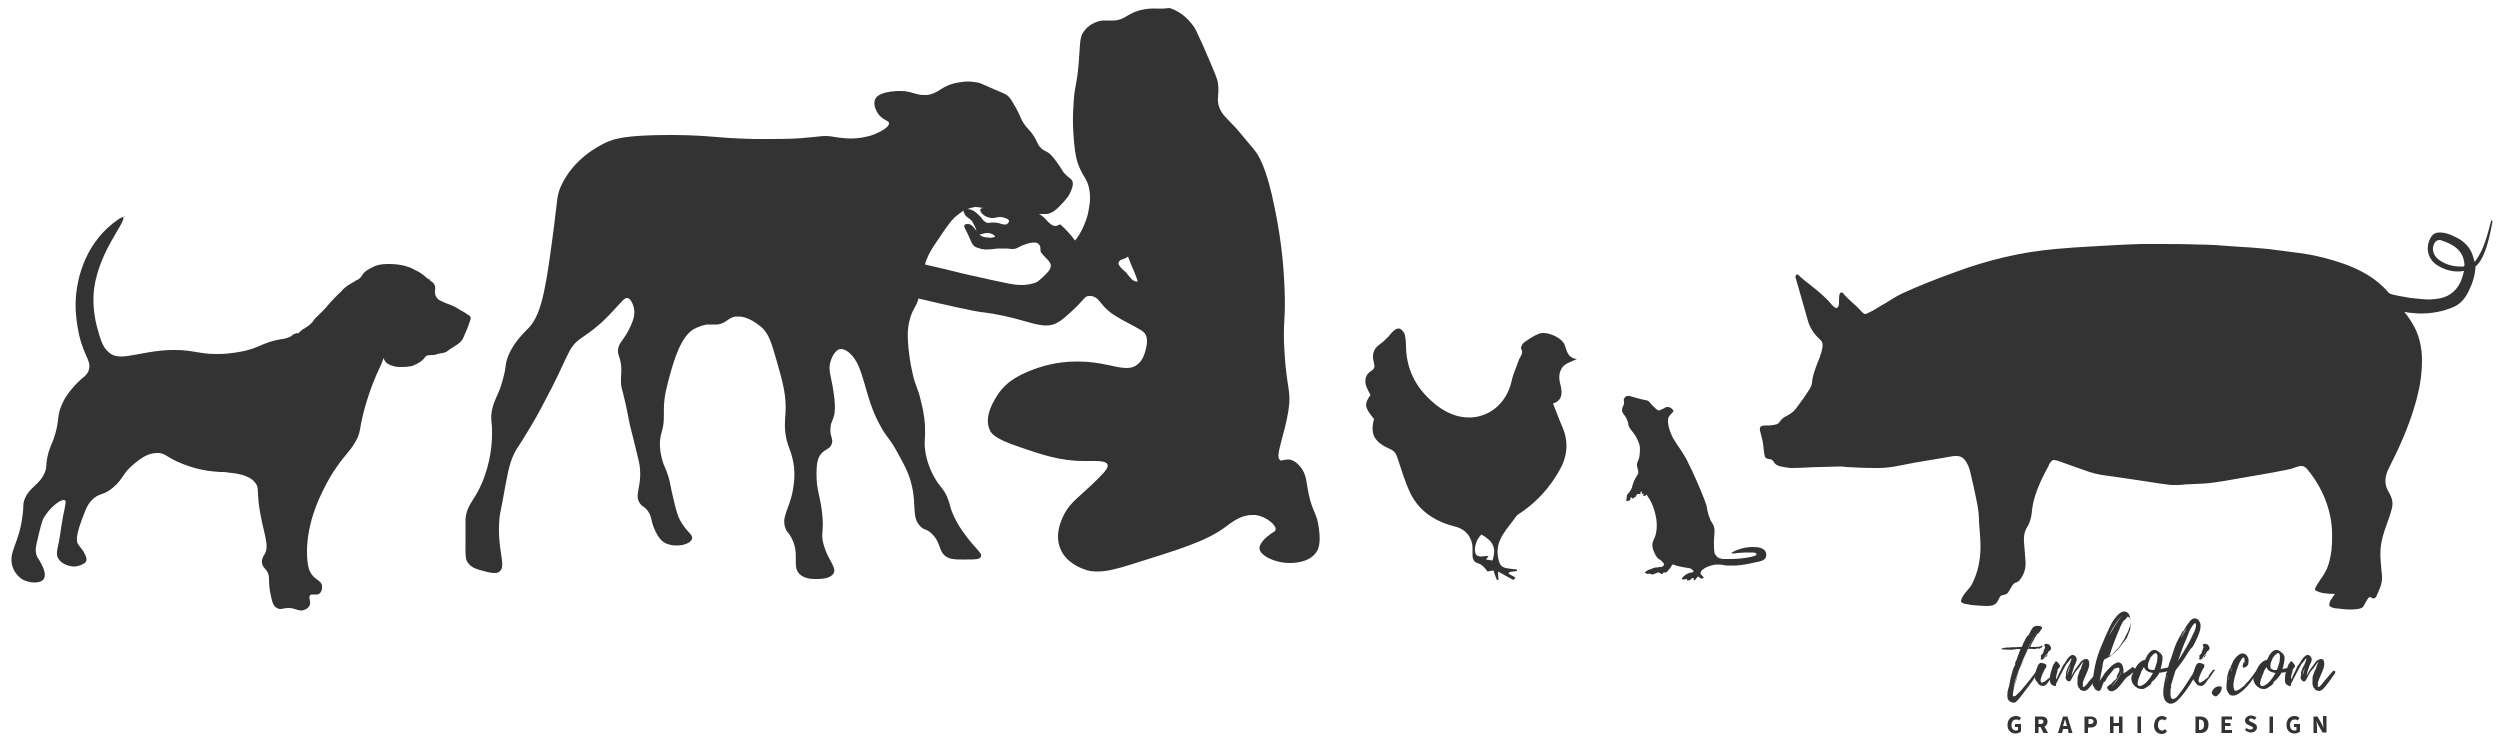
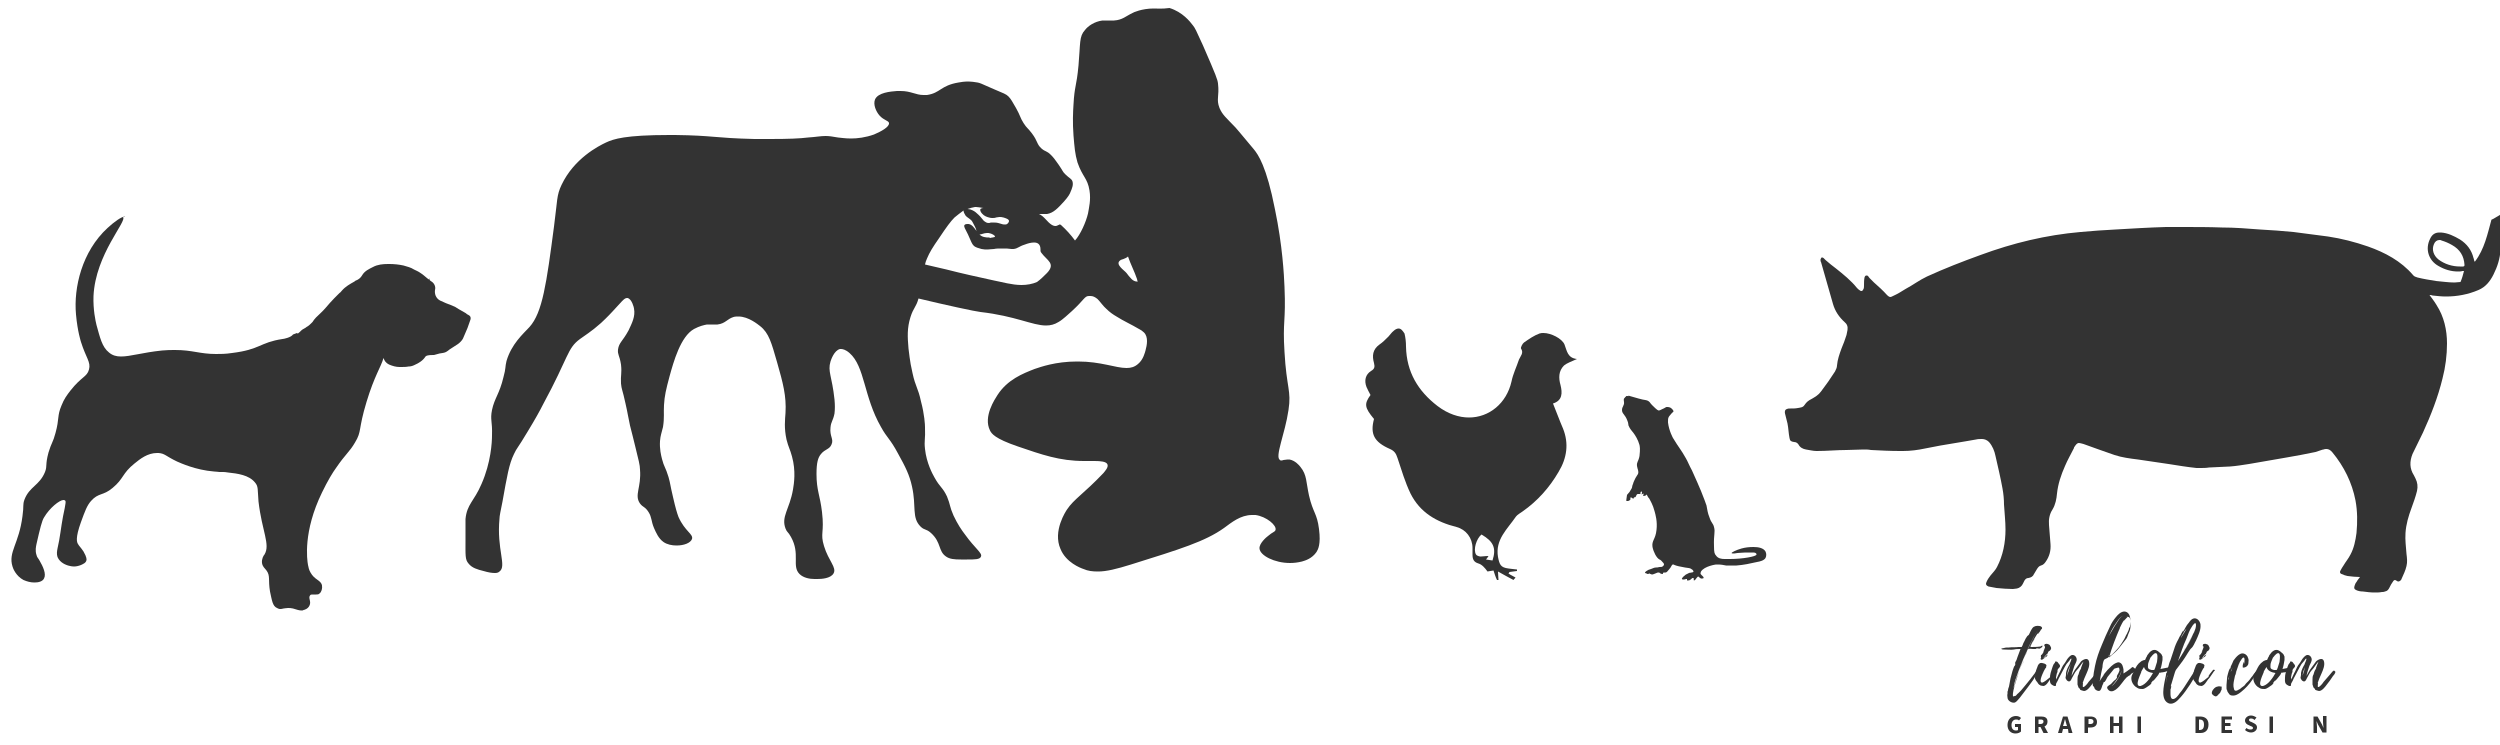
<svg xmlns="http://www.w3.org/2000/svg" version="1.1" id="Ebene_1" x="0px" y="0px" width="500px" height="149px" viewBox="0 0 500 149" style="enable-background:new 0 0 500 149;" xml:space="preserve">
  <style type="text/css">
	.st0{fill:#333333;}
</style>
  <g id="XMLID_2_">
    <path id="XMLID_9_" class="st0" d="M227.3,56.3c-0.3,0-0.7-0.2-1-0.5c-0.4-0.4-0.7-0.8-1-1.2c-0.5-0.6-2.3-1.7-1.3-2.5   c0.2-0.2,0.5-0.2,0.7-0.3c0.3-0.1,0.7-0.3,0.9-0.5c0.5,1.5,1.3,3,1.8,4.5c0.1,0.3,0.1,0.5,0.1,0.6   C227.4,56.3,227.4,56.3,227.3,56.3 M197.8,47.5c-0.3,0-0.6,0-1-0.1c-0.4-0.1-0.7-0.3-0.9-0.5c0.4,0,0.9-0.3,1.5-0.3   c0.1,0,0.2,0,0.3,0c0.7,0.1,1.3,0.5,1.3,0.7c0,0.2-0.8,0.2-1,0.3C197.9,47.5,197.9,47.5,197.8,47.5 M204.3,57   c-1.9,0-3.9-0.6-5.5-0.9c-3.2-0.7-6.4-1.4-9.5-2.2c-1.4-0.3-2.9-0.7-4.3-1c0.1-0.4,0.2-0.8,0.4-1.2c0.5-1.2,1.1-2.2,2.5-4.2   c1.4-2.1,2.2-3.2,3-4c0.5-0.4,1.1-0.9,1.8-1.4c0,0.3,0.2,0.7,0.4,1c0.4,0.5,1.1,0.7,1.4,1.3c0.3,0.6,0.7,1.2,0.8,1.8   c-0.5-0.7-0.9-1.3-1.6-1.4c0,0-0.1,0-0.2,0c-0.2,0-0.4,0-0.6,0.2c-0.2,0.3,0.1,0.7,0.7,1.9c0.7,1.5,0.7,1.8,1.2,2.3   c0.4,0.3,0.8,0.4,1.5,0.6c0.5,0.1,0.8,0.1,1.2,0.1c0.4,0,0.8-0.1,1.3-0.1c0.4-0.1,0.9-0.1,1.6-0.1c0.2,0,0.5,0,0.7,0   c0.6,0,0.9,0.1,1.2,0.1c0.1,0,0.3,0,0.4,0c0.9-0.1,1-0.5,2.3-0.9c0.5-0.2,1.2-0.4,1.8-0.4c0.7,0,1.3,0.3,1.3,1.4c0,0.1,0,0.2,0,0.3   c0,0.1,0.1,0.3,0.2,0.4c1.1,1.5,2.9,2.1,1.1,4c-0.6,0.6-1.3,1.3-2,1.8C206.5,56.8,205.4,57,204.3,57 M197.8,44.6   c-0.2,0-0.4,0-0.7-0.2c-0.7-0.4-0.5-0.7-1.8-1.8c-0.2-0.2-0.6-0.5-1.2-0.7c-0.1,0-0.4-0.1-0.6-0.1c0.5-0.2,1-0.3,1.5-0.4   c0.1,0,0.1,0,0.2,0c0.3,0,0.8,0.1,1.5,0.2c-0.3,0-0.5,0.1-0.6,0.2c-0.2,0.3,0.2,0.8,0.3,0.9c0.4,0.5,1,0.7,1.4,0.8   c0.3,0.1,0.5,0.1,0.7,0.1c0.2,0,0.5,0,0.7-0.1c0.2,0,0.4-0.1,0.7-0.1c0.2,0,0.5,0,0.8,0.1c0.3,0.1,1.1,0.3,1.1,0.7   c0,0.2-0.2,0.5-0.4,0.6c-0.1,0.1-0.3,0.1-0.5,0.1c-0.3,0-0.6-0.1-0.9-0.2c-0.6-0.2-1-0.2-1.4-0.2c-0.1,0-0.2,0-0.4,0   C197.9,44.6,197.8,44.6,197.8,44.6 M230.7,1.7c-2.3,0-4.1,0.8-4.2,0.9c-1.3,0.6-2,1.4-3.7,1.5c-0.2,0-0.4,0-0.5,0   c-0.2,0-0.4,0-0.6,0c-0.2,0-0.4,0-0.6,0c-0.2,0-0.4,0-0.6,0c-1.6,0.2-2.9,1.1-3.5,1.9c-1.2,1.3-0.9,2.6-1.3,7.1   c-0.4,4.3-0.8,4-1,7.8c-0.1,1.5-0.2,3.6,0,6.2c0.2,2.4,0.3,3.7,0.8,5.4c1,2.9,2,3.1,2.4,5.6c0.3,1.9-0.1,3.4-0.3,4.6   c-0.4,1.7-1.5,4.2-2.6,5.4c-0.8-1.1-1.8-2.2-2.8-3.1c-0.1-0.1-0.2-0.1-0.3-0.1c0,0,0,0,0,0c-0.1,0-0.1,0.1-0.2,0.1   c-0.2,0.1-0.4,0.2-0.6,0.2c-0.3,0-0.5-0.1-0.7-0.2c-1-0.6-1.5-1.7-2.6-2.2l-0.1,0c0.2,0,0.3,0,0.4,0c0.4,0,0.6,0,0.8,0   c0.2,0,0.2,0,0.3,0c0.1,0,0.1,0,0.2,0c1.3-0.2,2.2-1.2,3.4-2.5c0.9-1,1.2-1.6,1.3-1.9c0.3-0.7,0.6-1.4,0.4-2.1   c-0.2-0.6-0.6-0.6-1.5-1.5c-0.5-0.5-0.4-0.6-1.3-1.9c-0.7-1-1-1.4-1.5-1.9c-0.9-0.9-1.1-0.6-1.9-1.3c-1-0.9-0.7-1.4-1.9-3   c-0.9-1.2-1-1-1.7-2.1c-0.7-1.1-0.6-1.4-1.5-3c-0.7-1.2-1-1.8-1.5-2.3c-0.5-0.5-0.9-0.6-3-1.5c-2.7-1.2-2.7-1.2-3.2-1.3   c-0.6-0.1-1.3-0.2-1.8-0.2c-0.8,0-1.5,0.1-2,0.2c-3.6,0.6-3.6,2.1-6.3,2.5c-0.3,0-0.5,0-0.7,0c-0.8,0-1.4-0.2-2.1-0.4   c-0.7-0.2-1.4-0.4-2.5-0.4c-0.2,0-0.5,0-0.7,0c-1.3,0.1-3.8,0.3-4.4,1.7c-0.4,1,0.2,2.4,0.9,3.2c0.9,1,1.8,1,1.9,1.5   c0.1,0.8-1.6,1.7-3,2.3c-1.7,0.6-3.3,0.8-4.6,0.8c-1.3,0-2.3-0.2-2.6-0.2c-1.1-0.2-1.8-0.3-2.5-0.3c-1,0-1.9,0.2-3.5,0.3   c-1.6,0.2-3.8,0.3-7.6,0.3c-0.9,0-1.9,0-3.1,0c-8.2-0.2-8.1-0.7-15.9-0.8c-0.4,0-0.8,0-1.1,0c-8.9,0-11.2,0.8-12.7,1.5   c-1.5,0.7-6.4,3.2-8.9,8.5c-1,2.1-0.8,3-1.5,8.3c-1.5,11.4-2.3,17.2-4.9,20.1c-1.3,1.4-3.6,3.4-4.6,6.8c-0.3,1.2-0.1,1.4-0.6,3.2   c-0.8,3.4-1.8,4.2-2.3,6.6c-0.4,2,0.1,2.2,0,5.1c0,1.3-0.2,5.4-2.1,9.7c-1.5,3.5-2.9,4-3.2,7c0,0.4,0,0,0,4c0,3.3-0.1,4.1,0.6,4.9   c0.7,0.9,1.8,1.2,3,1.5c1,0.3,1.7,0.4,2.3,0.4c0.4,0,0.7-0.1,0.9-0.3c1.5-1.1-0.6-4.4,0-10.6c0-0.5,0.2-1.4,0.6-3.4   c0.9-5,1.3-7.5,2.3-9.5c0.6-1.3,0.6-0.9,2.8-4.6c1.4-2.3,2.4-4.1,3-5.3c5.2-9.6,4.8-11.2,7.4-13.1c0.8-0.6,2.3-1.5,4.2-3.2   c1.3-1.2,2.3-2.3,2.3-2.3c1.8-1.9,2.3-2.7,2.9-2.7c0,0,0.1,0,0.1,0c0.9,0.2,1.3,2,1.3,2.1c0.3,1.6-0.4,2.9-1.1,4.4   c-1.2,2.2-1.9,2.4-2.1,3.8c-0.1,1.1,0.3,1.1,0.6,3c0.2,1.8-0.1,2.1,0,3.8c0.1,1.2,0.3,1.2,0.9,4c0.5,2.2,0.4,2.1,0.9,4.4   c0.5,2,0.6,2.3,1.1,4.4c0.6,2.4,0.9,3.6,0.9,4.4c0.3,3.6-1.2,5.1,0,6.8c0.6,0.8,1,0.6,1.7,1.7c0.7,1.1,0.5,1.8,1.1,3.2   c0.4,0.9,0.9,2.1,1.9,2.8c0.7,0.5,1.7,0.7,2.6,0.7c1.5,0,2.8-0.5,3.1-1.3c0.3-1-1.4-1.5-2.7-4.4c-0.3-0.8-0.6-1.8-1.1-4   c-0.6-2.5-0.5-2.6-0.9-4c-0.6-2-0.9-2-1.3-3.6c-0.2-0.8-0.5-2-0.4-3.6c0.1-1.2,0.3-1.5,0.6-2.8c0.3-1.9,0.1-2.8,0.2-4.4   c0.1-1.8,0.4-3.1,1.1-5.7c0.8-2.9,2.2-8,4.9-9.5c1.1-0.6,2.1-0.8,2.1-0.8c0.3-0.1,0.6-0.1,0.8-0.1c0.2,0,0.5,0,0.7,0   c0.2,0,0.4,0,0.7,0c0.1,0,0.2,0,0.4,0c1.6-0.2,1.9-1.1,3.2-1.5c0.3-0.1,0.7-0.1,1-0.1c2,0,3.9,1.6,4.3,1.9c1.8,1.4,2.3,3.4,3.4,7.2   c1.2,4.2,1.9,6.8,1.7,10.2c-0.1,1.4-0.3,3,0.2,5.3c0.4,1.6,0.7,1.9,1.1,3.4c0.8,2.9,0.4,5.4,0.2,6.6c-0.7,4-2.4,5.4-1.5,7.8   c0.3,0.8,0.5,0.6,1.1,1.7c1.9,3.4,0.1,5.8,1.7,7.4c0.8,0.8,2.1,1,3,1c0.2,0,0.4,0,0.6,0c0.8,0,2.6-0.1,3.2-1.1   c0.7-1.2-1-2.5-1.9-5.5c-0.8-2.6,0.1-2.6-0.4-6.8c-0.4-3.4-1.1-4.3-1.1-7.6c0-2.3,0.3-3.3,0.9-4c0.8-1,1.7-0.9,2.1-1.9   c0.5-1.1-0.4-1.6-0.2-3.4c0.1-1.2,0.5-1.3,0.8-2.8c0.1-0.9,0.1-1.7,0-2.8c-0.5-4.7-1.4-5.6-0.8-7.6c0.1-0.3,0.7-2.2,1.9-2.5   c0.1,0,0.1,0,0.2,0c0.3,0,0.9,0.1,1.7,0.8c3.1,2.7,2.8,8.7,6.3,14.8c1.2,2.2,1.8,2.3,3.4,5.3c1.5,2.7,2.3,4.3,2.8,6.6   c0.9,4-0.1,6.2,1.7,8c0.8,0.8,1.1,0.4,2.1,1.3c2.1,1.9,1.4,3.6,3,4.7c0.7,0.5,1.6,0.6,3,0.6c0.4,0,0.8,0,1.2,0c1.6,0,2.6,0,2.8-0.6   c0.3-0.7-1.2-1.6-3.2-4.4c-0.7-0.9-1.5-2.1-2.3-3.8c-0.8-1.8-0.6-2.1-1.3-3.8c-0.9-1.9-1.4-1.8-2.5-3.8c-0.4-0.7-1.6-2.9-1.9-5.7   c-0.2-1.8,0.1-1.8,0-4.4c0-0.4-0.1-2.5-0.8-5.1c-0.6-2.8-1.1-2.9-1.7-5.7c-0.6-2.5-0.7-4.4-0.8-4.9c-0.2-2.3-0.3-4.1,0.4-6.3   c0.6-1.9,1.1-1.9,1.6-3.7c5.4,1.3,11.4,2.6,12.4,2.7c7,0.8,10.4,2.7,13.1,2.7c0.9,0,1.7-0.2,2.5-0.7c0.9-0.5,2-1.6,2.7-2.2   c2.5-2.3,2.5-3,3.4-3c0.1,0,0.2,0,0.3,0c0.5,0,0.9,0.2,1.4,0.6c0.6,0.6,1.1,1.4,1.8,2c0.6,0.6,1.3,1.1,2,1.5c1.4,0.9,3,1.6,4.5,2.5   c0.4,0.2,0.7,0.4,1,0.7c0.9,0.9,0.6,2.5,0.3,3.6c-0.1,0.3-0.4,1.8-1.5,2.7c-0.7,0.6-1.4,0.8-2.3,0.8c-2.2,0-5.1-1.3-9.7-1.3   c-0.1,0-0.2,0-0.2,0c-4.3,0-7.3,1.1-8.5,1.5c-2.3,0.9-5.4,2.1-7.4,5.2c-0.5,0.8-2.9,4.3-1.5,7.1c0.3,0.6,0.9,1.6,5.6,3.2   c4.7,1.6,8.3,2.9,13.2,2.9c0.1,0,0.2,0,0.3,0c0.6,0,1.2,0,1.8,0c1.2,0,2.4,0.1,2.6,0.7c0.2,0.6-0.5,1.3-0.8,1.7   c-4,4.2-5.9,5.2-7.3,7.3c-0.2,0.3-2.9,4.3-1.3,7.9c1.1,2.7,4,3.8,4.6,4c0.9,0.4,1.8,0.5,2.9,0.5c1.7,0,3.7-0.5,6.6-1.4   c9.9-3.1,14.8-4.6,18.6-7.3c1.5-1.1,3.3-2.6,5.6-2.6c0.2,0,0.5,0,0.7,0c2.2,0.3,4.3,2.1,4,3c-0.1,0.4-0.6,0.4-1.5,1.2   c-0.3,0.2-1.8,1.5-1.7,2.5c0.1,1.4,3,2.9,6.1,2.9c0.8,0,1.6-0.1,2.4-0.3c0.7-0.2,2-0.6,2.9-1.9c0.3-0.5,0.9-1.5,0.5-4.6   c-0.4-3.2-1.2-3.2-2-6.7c-0.6-2.7-0.4-4.1-1.7-5.7c-0.3-0.4-1.1-1.3-2.2-1.5c-0.1,0-0.3,0-0.4,0c-0.3,0-0.5,0.1-0.8,0.1   c-0.2,0.1-0.4,0.1-0.5,0.1c-0.1,0-0.1,0-0.2-0.1c-1.1-0.6,1-5.2,1.7-10c0.6-3.9-0.4-4.4-0.8-11.6c-0.4-6.3,0.3-6,0-13   c-0.1-2.4-0.4-8.3-1.9-15.5c-1.7-8.7-3.4-11-4.2-12c-2.9-3.5-3.7-4.4-3.7-4.4c-1.9-2-2.6-2.5-3.2-3.9c-0.7-1.8,0-2.3-0.3-4.9   c-0.1-0.8-0.3-1.4-3-7.6c-1.4-3.1-1.6-3.5-2-4c-0.6-0.8-2.1-2.7-4.7-3.5C232.4,1.8,231.5,1.7,230.7,1.7" />
    <path id="XMLID_12_" class="st0" d="M296.2,111.3c0,0-0.1,0-0.1,0c-0.3,0-0.8-0.2-0.9-0.4c-0.6-1,0.1-3.2,1.1-4   c2.4,1.4,3,2.7,2.2,5.2c-0.4-0.1-0.9-0.1-1.3-0.2c0.2-0.2,0.3-0.4,0.5-0.7C297,111.2,296.6,111.3,296.2,111.3 M279.7,65.7   c-0.3,0-0.7,0.2-1,0.5c-0.4,0.3-0.7,0.8-1,1.1c-0.6,0.6-1.2,1.2-1.8,1.6c-1.4,1-1.5,2.3-1.1,3.7c0.2,0.8,0.1,1.2-0.6,1.6   c-1.1,0.7-1.4,1.9-0.9,3.2c0.2,0.5,0.5,1,0.8,1.6c-1.3,1.8-1.2,2.5,0.7,4.8c-0.8,3,0,4.6,3.2,6c0.9,0.4,1.2,0.9,1.5,1.8   c0.8,2.4,1.5,4.8,2.6,7.1c1.9,3.8,5.2,5.7,9.2,6.7c1.9,0.5,3.2,2.2,3.2,4.2c0,0.4,0,0.8,0,1.3c0,0.9,0.2,1.5,1.2,1.8   c0.7,0.2,1.3,0.9,1.8,1.6c0.4-0.1,0.7-0.1,1.2-0.2c0.2,0.6,0.4,1.3,0.7,1.9c0.1,0,0.2,0,0.3,0c0-0.5-0.1-1-0.1-1.7   c1.1,0.6,2.1,1.2,3.1,1.7c0.1-0.2,0.3-0.3,0.4-0.5c-0.5-0.3-1-0.5-1.4-0.8c0.1-0.1,0.1-0.2,0.2-0.3c0.5-0.1,1-0.1,1.5-0.2   c0-0.1,0-0.2,0-0.3c-0.6-0.1-1.2-0.1-1.7-0.2c-1.6-0.2-1.8-0.8-2.1-2.3c-0.6-3.5,1.9-5.6,3.6-8.1c0.3-0.4,0.9-0.7,1.3-1   c3-2.1,5.4-4.8,7.2-7.9c1.7-2.8,2.1-5.7,0.9-8.7c-0.7-1.6-1.3-3.3-2-5c1.9-0.6,1.9-2.1,1.5-3.7c-0.4-1.4-0.4-2.8,0.7-3.9   c0.6-0.5,1.5-0.8,2.6-1.3c-1.9-0.2-2-1.6-2.5-2.9c-0.5-1.2-2.7-2.3-4.2-2.3c-0.3,0-0.5,0-0.8,0.1c-1.1,0.4-2.1,1.1-3.1,1.8   c-0.3,0.2-0.7,1-0.6,1.2c0.6,0.9-0.1,1.5-0.4,2.2c-0.5,1.5-1.2,2.9-1.5,4.4c-1,4.4-4.5,7.2-8.5,7.2c-2,0-4.2-0.7-6.3-2.3   c-3.9-3-6.2-6.8-6.3-11.9c0-0.9-0.1-1.8-0.3-2.6C280.5,66.1,280.2,65.7,279.7,65.7" />
-     <path id="XMLID_15_" class="st0" d="M492,53.3c-1.6,0-3.1-0.5-4.3-1.4c-1-0.8-1.4-2-0.9-3.1c0.2-0.5,0.6-0.8,1.1-0.8   c0.1,0,0.3,0,0.4,0.1c0.7,0.2,1.4,0.5,2.1,0.9c1.6,0.9,2.4,2.2,2.5,4c0,0.2-0.1,0.3-0.3,0.3C492.4,53.3,492.1,53.3,492,53.3   C492,53.3,492,53.3,492,53.3 M498.3,43.9c-0.8,2.9-1.4,5.9-3.3,8.4l-0.1,0c-0.1-0.2-0.1-0.5-0.2-0.7c-0.4-1.6-1.3-2.8-2.7-3.7   c-1.2-0.7-2.4-1.3-3.8-1.4c-0.1,0-0.2,0-0.3,0c-0.9,0-1.5,0.4-1.9,1.3c-1,2-0.3,4.3,1.7,5.4c1.2,0.7,2.5,1.1,3.9,1.1   c0.3,0,0.6,0,0.9-0.1c0.1,0,0.2,0,0.3,0c-0.2,0.8-0.4,1.5-0.7,2.2c-1,2.1-2.7,3.2-5,3.4c-0.4,0-0.8,0.1-1.2,0.1   c-1.2,0-2.5-0.2-3.7-0.3c-1.2-0.2-2.5-0.4-3.7-0.7c-0.3-0.1-0.7-0.2-0.9-0.5c-2.4-2.8-5.6-4.5-9-5.7c-2.6-0.9-5.3-1.6-8-2   c-2.3-0.3-4.6-0.6-6.9-0.9c-2.2-0.2-4.5-0.4-6.7-0.5c-2.5-0.2-5.1-0.4-7.6-0.4c-2.6-0.1-5.2-0.1-7.8-0.1c-1.1,0-2.3,0-3.4,0   c-3.4,0.1-6.7,0.3-10.1,0.5c-2.3,0.1-4.7,0.3-7,0.5c-6.9,0.6-13.5,2.2-20,4.6c-3.6,1.3-7.2,2.7-10.7,4.3c-1.5,0.7-2.8,1.7-4.3,2.5   c-0.8,0.5-1.6,1-2.5,1.4c-0.2,0.1-0.4,0.2-0.5,0.2c-0.2,0-0.4-0.1-0.7-0.4c-0.8-0.9-1.7-1.7-2.6-2.5c-0.3-0.3-0.6-0.6-0.9-0.9   c-0.1-0.1-0.2-0.3-0.3-0.4c-0.1-0.1-0.2-0.1-0.3-0.1c-0.2,0-0.3,0.1-0.4,0.4c-0.1,0.5-0.1,1.1-0.1,1.6c0,0.2,0,0.5-0.1,0.7   c-0.1,0.2-0.2,0.4-0.4,0.4c-0.1,0-0.2,0-0.3-0.1c-0.2-0.1-0.4-0.3-0.6-0.5c-1.2-1.5-2.7-2.7-4.2-3.9c-0.7-0.5-1.4-1.1-2.1-1.7   c-0.1-0.1-0.3-0.3-0.4-0.4c-0.1-0.1-0.2-0.1-0.3-0.1c0,0,0,0-0.1,0c-0.1,0.1-0.1,0.2-0.2,0.4c0,0.2,0,0.4,0.1,0.5   c0.8,2.8,1.6,5.6,2.4,8.4c0.4,1.4,1.2,2.6,2.3,3.6c0.5,0.4,0.7,0.9,0.6,1.6c-0.1,0.3-0.1,0.7-0.2,1c-0.3,0.9-0.6,1.8-1,2.7   c-0.4,1.1-0.8,2.2-0.9,3.4c0,0.4-0.2,0.8-0.4,1.2c-0.9,1.4-1.8,2.7-2.8,4c-0.5,0.7-1.2,1.1-1.9,1.5c-0.6,0.3-1,0.6-1.4,1.2   c-0.3,0.5-0.8,0.5-1.3,0.6c-0.5,0.1-1,0.1-1.5,0.1c-0.3,0-0.5,0-0.7,0.1c-0.4,0.1-0.5,0.5-0.4,0.9c0.2,0.7,0.3,1.3,0.5,2   c0.2,1,0.2,1.9,0.4,2.9c0.1,0.6,0.3,0.7,0.9,0.8c0.4,0,0.7,0.2,0.9,0.5c0.3,0.6,0.9,0.9,1.5,1c0.7,0.1,1.4,0.3,2.1,0.3   c0,0,0.1,0,0.1,0c2,0,4-0.2,5.9-0.2c1.1,0,2.3-0.1,3.4-0.1c0.5,0,1,0,1.5,0.1c1.9,0.1,3.9,0.2,5.8,0.2c0.2,0,0.4,0,0.6,0   c1.5,0,3-0.2,4.4-0.5c2-0.4,4.1-0.8,6.1-1.1c1.4-0.2,2.8-0.5,4.1-0.7c0.4-0.1,0.8-0.1,1.2-0.1c0,0,0,0,0,0c0.5,0,1,0.2,1.4,0.6   c0.7,0.8,1.1,1.8,1.3,2.8c0.5,2.2,1,4.3,1.4,6.5c0.2,1.1,0.3,2.2,0.3,3.2c0.1,1.7,0.3,3.4,0.3,5c0,2.6-0.5,5.2-1.7,7.5   c-0.3,0.6-0.8,1.1-1.3,1.7c-0.3,0.4-0.6,0.8-0.8,1.3c-0.2,0.4-0.1,0.7,0.4,0.9c0.5,0.1,1.1,0.2,1.6,0.3c1.1,0.1,2.2,0.2,3.2,0.2   c0,0,0.1,0,0.1,0c0.3,0,0.5-0.1,0.8-0.1c0.5-0.1,1-0.5,1.2-1c0.1-0.2,0.2-0.4,0.3-0.6c0.2-0.3,0.4-0.5,0.8-0.5   c0.5-0.1,0.9-0.3,1.1-0.8c0.2-0.3,0.4-0.7,0.6-1c0.2-0.3,0.4-0.6,0.8-0.7c0.4-0.1,0.7-0.4,0.9-0.7c0.8-1.1,1.1-2.3,1-3.6   c-0.1-1.3-0.2-2.5-0.3-3.8c-0.1-1.1,0.1-2.2,0.7-3.1c0.6-1,0.8-2.1,0.9-3.2c0.2-1.9,0.8-3.7,1.6-5.5c0.5-1.2,1.2-2.4,1.8-3.6l0-0.1   c0.4-0.6,0.6-0.9,1-0.9c0.2,0,0.5,0.1,0.9,0.2c2,0.7,4.1,1.5,6.2,2.2c1.5,0.5,3.1,0.7,4.7,0.9c2,0.3,4.1,0.6,6.1,0.9   c1.9,0.3,3.7,0.6,5.6,0.8c0.3,0,0.5,0,0.8,0c0.5,0,1.1,0,1.7-0.1c1.4-0.1,2.8-0.1,4.2-0.2c1.3-0.1,2.5-0.3,3.8-0.5   c2.5-0.4,5-0.9,7.5-1.3c1.9-0.3,3.8-0.7,5.8-1.1c0.4-0.1,0.8-0.3,1.2-0.4c0.1,0,0.2-0.1,0.4-0.1c0.2-0.1,0.4-0.1,0.6-0.1   c0.4,0,0.8,0.2,1.2,0.7c2.3,2.8,3.9,6,4.6,9.6c0.4,2.2,0.4,4.3,0.2,6.5c-0.2,1.5-0.5,3-1.2,4.3c-0.4,0.8-1,1.5-1.4,2.2   c-0.2,0.3-0.4,0.6-0.6,1c-0.2,0.3-0.1,0.6,0.2,0.7c0.4,0.2,0.8,0.3,1.2,0.4c0.8,0.1,1.7,0.2,2.5,0.2c-0.2,0.3-0.5,0.6-0.7,1   c-0.2,0.2-0.3,0.5-0.4,0.8c-0.1,0.4-0.1,0.6,0.3,0.8c0.4,0.2,0.9,0.3,1.4,0.3c0.8,0.1,1.5,0.2,2.3,0.2c0.5,0,1,0,1.5-0.1   c0.2,0,0.4,0,0.6-0.1c0.5-0.1,0.7-0.4,0.9-0.8c0.2-0.4,0.4-0.8,0.7-1.2c0.1-0.2,0.3-0.3,0.4-0.3c0.1,0,0.2,0.1,0.4,0.2   c0.1,0.1,0.2,0.1,0.3,0.1c0.1,0,0.3-0.1,0.4-0.2c0.1-0.1,0.2-0.2,0.2-0.3c0.4-0.9,0.8-1.7,1-2.6c0.2-0.8,0.1-1.6,0-2.4   c-0.1-1.4-0.3-2.8-0.2-4.2c0.1-1.7,0.6-3.4,1.2-5c0.4-1.1,0.8-2.2,1.1-3.4c0.2-0.9,0.1-1.7-0.3-2.5c-0.1-0.2-0.2-0.4-0.3-0.6   c-0.9-1.4-0.9-2.8-0.3-4.3c0.7-1.4,1.4-2.9,2.1-4.3c1.6-3.5,3-7.1,3.9-10.8c0.6-2.3,0.9-4.7,0.9-7c0-2.7-0.6-5.4-2.1-7.7   c-0.4-0.7-0.9-1.3-1.4-2c0.2,0,0.4,0,0.6,0.1c0.9,0.1,1.8,0.2,2.7,0.2c2.2,0,4.4-0.4,6.5-1.3c1.4-0.6,2.3-1.7,3-3.1   c0.8-1.6,1.3-3.2,1.4-4.9c0-0.1,0-0.2,0.1-0.2c0.8-0.7,1.3-1.7,1.7-2.7c0.8-2,1.2-4.1,1.6-6.2C498.3,44,498.3,44,498.3,43.9" />
+     <path id="XMLID_15_" class="st0" d="M492,53.3c-1.6,0-3.1-0.5-4.3-1.4c-1-0.8-1.4-2-0.9-3.1c0.2-0.5,0.6-0.8,1.1-0.8   c0.1,0,0.3,0,0.4,0.1c0.7,0.2,1.4,0.5,2.1,0.9c1.6,0.9,2.4,2.2,2.5,4c0,0.2-0.1,0.3-0.3,0.3C492.4,53.3,492.1,53.3,492,53.3   C492,53.3,492,53.3,492,53.3 M498.3,43.9c-0.8,2.9-1.4,5.9-3.3,8.4l-0.1,0c-0.1-0.2-0.1-0.5-0.2-0.7c-0.4-1.6-1.3-2.8-2.7-3.7   c-1.2-0.7-2.4-1.3-3.8-1.4c-0.1,0-0.2,0-0.3,0c-0.9,0-1.5,0.4-1.9,1.3c-1,2-0.3,4.3,1.7,5.4c1.2,0.7,2.5,1.1,3.9,1.1   c0.3,0,0.6,0,0.9-0.1c0.1,0,0.2,0,0.3,0c-0.2,0.8-0.4,1.5-0.7,2.2c-0.4,0-0.8,0.1-1.2,0.1   c-1.2,0-2.5-0.2-3.7-0.3c-1.2-0.2-2.5-0.4-3.7-0.7c-0.3-0.1-0.7-0.2-0.9-0.5c-2.4-2.8-5.6-4.5-9-5.7c-2.6-0.9-5.3-1.6-8-2   c-2.3-0.3-4.6-0.6-6.9-0.9c-2.2-0.2-4.5-0.4-6.7-0.5c-2.5-0.2-5.1-0.4-7.6-0.4c-2.6-0.1-5.2-0.1-7.8-0.1c-1.1,0-2.3,0-3.4,0   c-3.4,0.1-6.7,0.3-10.1,0.5c-2.3,0.1-4.7,0.3-7,0.5c-6.9,0.6-13.5,2.2-20,4.6c-3.6,1.3-7.2,2.7-10.7,4.3c-1.5,0.7-2.8,1.7-4.3,2.5   c-0.8,0.5-1.6,1-2.5,1.4c-0.2,0.1-0.4,0.2-0.5,0.2c-0.2,0-0.4-0.1-0.7-0.4c-0.8-0.9-1.7-1.7-2.6-2.5c-0.3-0.3-0.6-0.6-0.9-0.9   c-0.1-0.1-0.2-0.3-0.3-0.4c-0.1-0.1-0.2-0.1-0.3-0.1c-0.2,0-0.3,0.1-0.4,0.4c-0.1,0.5-0.1,1.1-0.1,1.6c0,0.2,0,0.5-0.1,0.7   c-0.1,0.2-0.2,0.4-0.4,0.4c-0.1,0-0.2,0-0.3-0.1c-0.2-0.1-0.4-0.3-0.6-0.5c-1.2-1.5-2.7-2.7-4.2-3.9c-0.7-0.5-1.4-1.1-2.1-1.7   c-0.1-0.1-0.3-0.3-0.4-0.4c-0.1-0.1-0.2-0.1-0.3-0.1c0,0,0,0-0.1,0c-0.1,0.1-0.1,0.2-0.2,0.4c0,0.2,0,0.4,0.1,0.5   c0.8,2.8,1.6,5.6,2.4,8.4c0.4,1.4,1.2,2.6,2.3,3.6c0.5,0.4,0.7,0.9,0.6,1.6c-0.1,0.3-0.1,0.7-0.2,1c-0.3,0.9-0.6,1.8-1,2.7   c-0.4,1.1-0.8,2.2-0.9,3.4c0,0.4-0.2,0.8-0.4,1.2c-0.9,1.4-1.8,2.7-2.8,4c-0.5,0.7-1.2,1.1-1.9,1.5c-0.6,0.3-1,0.6-1.4,1.2   c-0.3,0.5-0.8,0.5-1.3,0.6c-0.5,0.1-1,0.1-1.5,0.1c-0.3,0-0.5,0-0.7,0.1c-0.4,0.1-0.5,0.5-0.4,0.9c0.2,0.7,0.3,1.3,0.5,2   c0.2,1,0.2,1.9,0.4,2.9c0.1,0.6,0.3,0.7,0.9,0.8c0.4,0,0.7,0.2,0.9,0.5c0.3,0.6,0.9,0.9,1.5,1c0.7,0.1,1.4,0.3,2.1,0.3   c0,0,0.1,0,0.1,0c2,0,4-0.2,5.9-0.2c1.1,0,2.3-0.1,3.4-0.1c0.5,0,1,0,1.5,0.1c1.9,0.1,3.9,0.2,5.8,0.2c0.2,0,0.4,0,0.6,0   c1.5,0,3-0.2,4.4-0.5c2-0.4,4.1-0.8,6.1-1.1c1.4-0.2,2.8-0.5,4.1-0.7c0.4-0.1,0.8-0.1,1.2-0.1c0,0,0,0,0,0c0.5,0,1,0.2,1.4,0.6   c0.7,0.8,1.1,1.8,1.3,2.8c0.5,2.2,1,4.3,1.4,6.5c0.2,1.1,0.3,2.2,0.3,3.2c0.1,1.7,0.3,3.4,0.3,5c0,2.6-0.5,5.2-1.7,7.5   c-0.3,0.6-0.8,1.1-1.3,1.7c-0.3,0.4-0.6,0.8-0.8,1.3c-0.2,0.4-0.1,0.7,0.4,0.9c0.5,0.1,1.1,0.2,1.6,0.3c1.1,0.1,2.2,0.2,3.2,0.2   c0,0,0.1,0,0.1,0c0.3,0,0.5-0.1,0.8-0.1c0.5-0.1,1-0.5,1.2-1c0.1-0.2,0.2-0.4,0.3-0.6c0.2-0.3,0.4-0.5,0.8-0.5   c0.5-0.1,0.9-0.3,1.1-0.8c0.2-0.3,0.4-0.7,0.6-1c0.2-0.3,0.4-0.6,0.8-0.7c0.4-0.1,0.7-0.4,0.9-0.7c0.8-1.1,1.1-2.3,1-3.6   c-0.1-1.3-0.2-2.5-0.3-3.8c-0.1-1.1,0.1-2.2,0.7-3.1c0.6-1,0.8-2.1,0.9-3.2c0.2-1.9,0.8-3.7,1.6-5.5c0.5-1.2,1.2-2.4,1.8-3.6l0-0.1   c0.4-0.6,0.6-0.9,1-0.9c0.2,0,0.5,0.1,0.9,0.2c2,0.7,4.1,1.5,6.2,2.2c1.5,0.5,3.1,0.7,4.7,0.9c2,0.3,4.1,0.6,6.1,0.9   c1.9,0.3,3.7,0.6,5.6,0.8c0.3,0,0.5,0,0.8,0c0.5,0,1.1,0,1.7-0.1c1.4-0.1,2.8-0.1,4.2-0.2c1.3-0.1,2.5-0.3,3.8-0.5   c2.5-0.4,5-0.9,7.5-1.3c1.9-0.3,3.8-0.7,5.8-1.1c0.4-0.1,0.8-0.3,1.2-0.4c0.1,0,0.2-0.1,0.4-0.1c0.2-0.1,0.4-0.1,0.6-0.1   c0.4,0,0.8,0.2,1.2,0.7c2.3,2.8,3.9,6,4.6,9.6c0.4,2.2,0.4,4.3,0.2,6.5c-0.2,1.5-0.5,3-1.2,4.3c-0.4,0.8-1,1.5-1.4,2.2   c-0.2,0.3-0.4,0.6-0.6,1c-0.2,0.3-0.1,0.6,0.2,0.7c0.4,0.2,0.8,0.3,1.2,0.4c0.8,0.1,1.7,0.2,2.5,0.2c-0.2,0.3-0.5,0.6-0.7,1   c-0.2,0.2-0.3,0.5-0.4,0.8c-0.1,0.4-0.1,0.6,0.3,0.8c0.4,0.2,0.9,0.3,1.4,0.3c0.8,0.1,1.5,0.2,2.3,0.2c0.5,0,1,0,1.5-0.1   c0.2,0,0.4,0,0.6-0.1c0.5-0.1,0.7-0.4,0.9-0.8c0.2-0.4,0.4-0.8,0.7-1.2c0.1-0.2,0.3-0.3,0.4-0.3c0.1,0,0.2,0.1,0.4,0.2   c0.1,0.1,0.2,0.1,0.3,0.1c0.1,0,0.3-0.1,0.4-0.2c0.1-0.1,0.2-0.2,0.2-0.3c0.4-0.9,0.8-1.7,1-2.6c0.2-0.8,0.1-1.6,0-2.4   c-0.1-1.4-0.3-2.8-0.2-4.2c0.1-1.7,0.6-3.4,1.2-5c0.4-1.1,0.8-2.2,1.1-3.4c0.2-0.9,0.1-1.7-0.3-2.5c-0.1-0.2-0.2-0.4-0.3-0.6   c-0.9-1.4-0.9-2.8-0.3-4.3c0.7-1.4,1.4-2.9,2.1-4.3c1.6-3.5,3-7.1,3.9-10.8c0.6-2.3,0.9-4.7,0.9-7c0-2.7-0.6-5.4-2.1-7.7   c-0.4-0.7-0.9-1.3-1.4-2c0.2,0,0.4,0,0.6,0.1c0.9,0.1,1.8,0.2,2.7,0.2c2.2,0,4.4-0.4,6.5-1.3c1.4-0.6,2.3-1.7,3-3.1   c0.8-1.6,1.3-3.2,1.4-4.9c0-0.1,0-0.2,0.1-0.2c0.8-0.7,1.3-1.7,1.7-2.7c0.8-2,1.2-4.1,1.6-6.2C498.3,44,498.3,44,498.3,43.9" />
    <path id="XMLID_16_" class="st0" d="M25,43.3c-0.7,0-2.2,1.1-3.5,2.3c-5.1,4.7-6.8,11.9-6.3,17.3c0.3,3.4,1,5.5,1,5.5   c1,3.2,2,4,1.6,5.5c-0.4,1.5-1.5,1.4-3.7,4.2c-0.7,0.9-1.3,1.7-1.8,3c-0.9,2.1-0.4,2.6-1.2,5.5c-0.5,1.9-0.8,1.9-1.4,3.9   c-0.7,2.6-0.2,2.6-0.7,3.9c-1.1,2.7-3.1,2.9-4.1,5.5c-0.4,1.1-0.1,1.2-0.4,3.3c-0.7,5.6-2.9,7.2-2,10.1c0.1,0.4,0.7,1.9,2.2,2.7   c0.7,0.3,1.4,0.5,2.2,0.5c0.8,0,1.6-0.2,1.9-0.8c0.5-0.9-0.2-2.4-0.9-3.6c-0.2-0.4-0.5-0.6-0.6-1.1c-0.3-0.9-0.1-1.7,0-2.2   c0.7-3.1,1.1-4.7,1.5-5.3c1.1-1.9,3.1-3.5,3.9-3.5c0.1,0,0.2,0,0.3,0.1c0.2,0.1,0.2,0.4-0.4,3.2c-0.4,2.1-0.6,4.3-1.1,6.4   c-0.1,0.5-0.2,1.1,0,1.7c0.5,1.2,1.8,1.6,2.1,1.7c0.1,0,0.6,0.2,1.2,0.2c0.4,0,0.9-0.1,1.4-0.3c0.4-0.2,1-0.4,1.1-1   c0-0.1,0.1-0.5-0.6-1.7c-0.6-0.9-0.9-1.1-1.1-1.5c-0.2-0.3-0.6-1.1,0.6-4.4c0.8-2.2,1.2-3.3,2-4.2c1.5-1.7,2.4-1,4.3-2.6   c2.3-1.9,1.9-2.9,4.4-4.9c1.1-0.9,2.6-2.1,4.5-2.1c0.1,0,0.2,0,0.3,0c1.3,0.1,1.4,0.6,3.7,1.7c0.7,0.3,3.7,1.7,7.4,2   c0.5,0,0.8,0.1,1.1,0.1c0.1,0,0.2,0,0.3,0c0.1,0,0.2,0,0.3,0c0.3,0,0.6,0,1.1,0.1c1.9,0.2,4.2,0.5,5.4,2c0.7,0.8,0.5,1.4,0.7,3.8   c0.7,6,2.4,8.6,1.2,10.6c-0.2,0.2-0.6,0.9-0.5,1.7c0.1,0.7,0.5,1,0.9,1.5c0.8,1.1,0.3,1.8,0.7,4.2c0.4,1.8,0.5,2.9,1.4,3.3   c0.2,0.1,0.4,0.2,0.6,0.2c0.2,0,0.4,0,0.7-0.1c0.2,0,0.5-0.1,0.9-0.1c0.3,0,0.6,0,1,0.1c0.7,0.2,1.2,0.4,1.7,0.4   c0.1,0,0.3,0,0.4-0.1c0.1,0,0.9-0.2,1.2-0.9c0.4-0.8-0.3-1.5,0.1-2c0.1-0.2,0.3-0.2,0.5-0.2c0.1,0,0.2,0,0.3,0c0.1,0,0.2,0,0.4,0   c0.3,0,0.5,0,0.7-0.2c0.4-0.3,0.6-1,0.5-1.6c-0.2-1.1-1.5-1.1-2.3-2.6c-0.3-0.5-0.4-1-0.5-1.5c-0.2-1.1-1-6.7,2.8-14.5   c1.1-2.3,2.2-4.1,2.8-4.9c1.9-2.8,2.7-3.2,3.8-5.1c1.4-2.3,0.6-2.5,2.3-8.1c1.6-5.3,2.9-7,3.4-8.8c0.2,0.6,0.5,1,1.1,1.3   c0.7,0.3,1.4,0.5,2.1,0.5c0.1,0,0.2,0,0.3,0c0.5,0,1,0,1.5-0.1c0.4,0,0.8-0.1,1.2-0.3c0.9-0.4,1.7-0.9,2.2-1.7   c0.1-0.1,0.3-0.2,0.4-0.2c0.4-0.1,0.9-0.1,1.3-0.1c0.4-0.1,0.7-0.2,1.1-0.3c0.5-0.1,0.9-0.1,1.3-0.3c0.3-0.2,0.5-0.3,0.7-0.5   c0.6-0.4,1.1-0.7,1.7-1.1c0.4-0.3,0.8-0.7,1-1.1c0.3-0.7,0.6-1.4,0.9-2.1c0.2-0.6,0.4-1.1,0.6-1.7c0.1-0.4,0-0.7-0.4-0.9   c-0.2-0.1-0.4-0.2-0.6-0.4c-0.5-0.3-0.9-0.5-1.4-0.8c-0.4-0.3-0.8-0.5-1.3-0.7c-0.8-0.3-1.6-0.6-2.4-1c-0.9-0.5-1.1-1.4-1-2.1   c0.2-0.7-0.2-1.4-0.7-1.7c-0.3-0.2-0.5-0.3-0.4-0.7c0,0.1-0.1,0.1-0.1,0.3c-0.1-0.1-0.2-0.1-0.3-0.2c-0.5-0.4-0.9-0.8-1.4-1.1   c-0.4-0.3-0.9-0.5-1.3-0.7c-0.6-0.4-1.4-0.6-2.1-0.8c-0.9-0.2-1.9-0.3-2.8-0.3c-0.1,0-0.2,0-0.3,0c-1,0-2.1,0.1-3,0.6   c-0.8,0.4-1.7,0.8-2.2,1.7c-0.3,0.5-0.7,0.8-1.2,1c-0.1,0-0.2,0.1-0.3,0.2c-0.9,0.5-1.8,1-2.5,1.8c-0.2,0.2-0.3,0.4-0.5,0.5   c-0.3,0.3-0.7,0.7-1,1c-0.6,0.6-1.2,1.3-1.8,2c-0.6,0.7-1.3,1.3-1.9,1.9c-0.3,0.3-0.5,0.6-0.7,0.9c-0.1,0.1-0.1,0.1-0.2,0.2   c-0.3,0.3-0.6,0.6-1,0.8c-0.2,0.2-0.5,0.3-0.8,0.5c-0.3,0.2-0.5,0.5-0.8,0.7l-0.1,0.1c-0.1,0-0.1,0-0.2-0.1   c-0.3,0.1-0.5,0.2-0.8,0.3c-0.4,0.6-1.9,0.9-2.1,0.9c-4.6,0.7-4.4,2.1-10.1,2.8c-1.3,0.2-2.3,0.2-3.2,0.2c-1.6,0-2.8-0.2-4-0.4   c-1.2-0.2-2.4-0.4-4.2-0.4c-0.8,0-1.6,0-2.6,0.1c-3.9,0.4-6.3,1.2-8.2,1.2c-0.9,0-1.7-0.2-2.4-0.8c-1.4-1.1-1.8-3-2.5-5.5   c-0.2-0.8-0.7-3.1-0.6-5.8c0.4-8.4,6.8-15,5.9-15.8C25.1,43.4,25,43.3,25,43.3" />
    <path id="XMLID_17_" class="st0" d="M325.4,79.2c-0.1,0-0.2,0-0.2,0.1c-0.2,0.1-0.3,0.4-0.4,0.4c-0.1,0.3,0,0.5,0,0.7   c0.1,0.7-0.4,0.9-0.4,1.6c0,0.8,0.6,0.8,1.1,2.2c0.2,0.5,0.1,0.5,0.2,0.9c0.3,0.7,0.6,1,1,1.5c0.3,0.4,0.9,1.3,1.2,2.4   c0.2,1,0,1.8,0,2.2c-0.2,1.1-0.6,1.2-0.5,2c0.1,0.7,0.4,1,0.2,1.6c-0.1,0.2-0.1,0.1-0.5,0.8c-0.1,0.3-0.4,0.7-0.5,1.2   c-0.2,0.4-0.1,0.4-0.2,0.7c0,0.1-0.2,0.4-0.5,0.9c-0.3,0.4-0.4,0.4-0.5,0.6c0,0,0,0-0.1,0.7c0,0.3-0.1,0.4,0,0.5c0,0,0.1,0,0.1,0   c0.1,0,0.2,0,0.2,0c0.1,0,0.1,0,0.2-0.1c0.1,0,0.1,0,0.2-0.1c0.1-0.1,0.1-0.2,0.1-0.2c0-0.2-0.1-0.2,0-0.3c0,0,0.1,0,0.1,0   c0,0,0.1,0,0.1,0c0,0,0.1,0,0.1,0l-0.1,0c0,0,0.2,0.2,0.3,0.2c0,0,0,0,0.1,0c0.1,0,0-0.1,0.1-0.2c0.1-0.1,0.2,0,0.3-0.1   c0.1-0.1,0.1-0.2,0.2-0.4c0.1-0.1,0.1-0.2,0.3-0.2c0,0,0,0,0,0c0,0,0,0,0.1,0c0,0,0,0,0.1,0c0,0,0,0,0.1,0c0.1,0,0.2,0,0.2-0.1   c0-0.1,0-0.1,0-0.2c0-0.1,0.1-0.2,0.2-0.2c0,0,0,0,0,0c0.1,0,0.1,0.2,0.1,0.2c0,0.2-0.1,0.4-0.1,0.4l0.2-0.1   c0.1-0.1,0.2-0.1,0.2-0.1c0,0,0,0,0,0l0,0.2c0,0.2-0.1,0.3-0.1,0.3c0,0,0,0,0,0c0,0,0.1,0,0.2,0c0.2-0.1,0.2,0,0.3-0.1   c0.2-0.1,0.2-0.2,0.2-0.2c0,0,0,0,0,0c0.1,0,0.1,0.2,0.2,0.3c0.1,0.3,0.3,0.4,0.4,0.6c0.1,0.2,0.7,1.2,1,2.4   c0.2,0.7,0.6,2.1,0.4,3.8c-0.2,1.9-1,2.1-0.8,3.4c0.2,1,0.8,2.2,1.4,2.5c0.3,0.1,0.4,0.3,0.6,0.5c0.3,0.3,0.3,0.4,0.3,0.5   c0,0.2-0.3,0.4-0.3,0.4c-0.1,0.1-0.3,0.1-0.6,0.1c-0.3,0.1-0.6,0.1-0.7,0.1c-0.3,0-0.5,0.1-1,0.3c-0.4,0.1-0.6,0.2-0.9,0.4   c-0.2,0.2-0.3,0.2-0.3,0.3c0,0.1,0.2,0.2,0.3,0.2c0.1,0,0.2,0.1,0.2,0.1c0,0,0.1,0,0.1,0c0.1,0,0.2-0.1,0.3-0.1c0,0,0,0,0,0   c0.1,0,0.1,0.1,0.2,0.1c0,0,0.2,0.1,0.3,0.1c0,0,0,0,0,0c0,0,0.2,0,0.4-0.1c0.2-0.1,0.3-0.1,0.5-0.2c0.2-0.1,0.3-0.1,0.4-0.1   c0,0,0.1,0,0.1,0c0.1,0,0.1,0.1,0.3,0.2c0.1,0,0.2,0.1,0.3,0.1c0,0,0.1,0,0.1,0c0.1,0,0.1-0.1,0.1-0.2c0.1-0.1,0.1-0.1,0.2-0.1   c0,0,0.1,0,0.1,0c0,0,0.1,0,0.1,0c0,0,0.1,0,0.1,0c0.2,0,0.4-0.2,0.7-0.6c0.5-0.5,0.5-1,0.8-1c0,0,0,0,0,0c0.1,0,0.2,0,0.3,0.1   c0.5,0.2,1,0.3,2.1,0.5c0.7,0.1,1.1,0.1,1.4,0.4c0.1,0,0.3,0.3,0.3,0.4c0,0.1-0.2,0.2-0.4,0.2c-0.3,0.1-0.3,0-0.5,0.1   c-0.2,0.1-0.4,0.2-0.6,0.3c-0.2,0.1-0.3,0.3-0.4,0.3c-0.2,0.2-0.5,0.5-0.4,0.6c0,0.1,0.2,0.1,0.3,0.1c0,0,0.1,0,0.1,0   c0.2,0,0.4-0.1,0.4-0.1c0.1,0,0.1,0,0.2,0c0,0,0,0,0,0c0,0,0,0.1,0,0.2c0,0.1,0.1,0.1,0.1,0.1c0,0,0.1,0,0.1,0   c0.2,0,0.4-0.1,0.4-0.1c0.3-0.2,0.3-0.3,0.5-0.4c0,0,0.1,0,0.1,0c0,0,0.1,0,0.1,0c0.1,0.1,0,0.5,0.1,0.5c0,0,0,0,0,0   c0.1,0,0.2-0.1,0.3-0.2c0.1-0.1,0.1-0.2,0.3-0.4c0.1-0.1,0.2-0.2,0.2-0.2c0,0,0,0,0,0c0.2,0,0.3,0.3,0.6,0.4c0.1,0,0.1,0,0.2,0   c0.1,0,0.3,0,0.3-0.1c0.1-0.1-0.1-0.3-0.1-0.3c-0.1-0.1-0.1-0.1-0.3-0.3c-0.1-0.1-0.2-0.2-0.2-0.3c0-0.2,0.1-0.3,0.1-0.4   c0.7-1.1,3-1.4,3-1.4c0.1,0,0.3,0,0.4,0c0.6,0,1.1,0.1,1.6,0.2c0.3,0,0.7,0,1,0c0.4,0,0.7,0,1.1,0c1.4-0.1,2.8-0.4,4.1-0.7   c0.6-0.1,1.4-0.3,1.7-0.8c0.2-0.4,0.2-0.9,0-1.3c-0.4-0.7-1.4-0.9-2.4-0.9c-0.9,0-1.7,0.1-2.4,0.3c-1.1,0.3-2,0.8-2,0.9   c0,0,0.1,0.1,0.2,0.1c0.2,0,0.6,0,1-0.1c0.5,0,1-0.1,1.6-0.1c0.1,0,0.1,0,0.2,0c0,0,0,0,0,0c0.2,0,0.4,0,0.6,0c0.2,0,0.5,0,0.7,0   c0.4,0,0.7,0.1,0.7,0.4c0,0.4-2.8,0.9-5.3,0.9c-0.4,0-0.8,0-1.1,0c-0.6,0-1.3-0.1-1.7-0.7c-0.3-0.3-0.4-0.7-0.4-1.8   c-0.1-2.5,0.3-2.8,0-3.9c-0.2-0.8-0.5-0.7-0.9-1.9c-0.4-1-0.4-1.4-0.6-2.4c-0.2-0.6-0.5-1.4-1.1-2.9c-0.4-1-1-2.3-1.8-4.1   c-0.6-1.1-0.8-1.7-1.2-2.4c-1-1.8-1.4-2.1-2.6-4.1c0,0-0.8-1.4-1-3.1c0-0.5,0-0.8,0.1-1c0.1-0.3,0.4-0.5,0.5-0.7   c0.3-0.3,0.4-0.4,0.5-0.5c0-0.3-0.4-0.6-0.5-0.7c0,0-0.3-0.2-0.7-0.2c-0.1,0-0.1,0-0.2,0c-0.3,0.1-0.3,0.2-0.8,0.4   c-0.4,0.2-0.6,0.3-0.7,0.3c0,0,0,0,0,0c-0.2,0-0.4-0.1-1.3-1c-0.5-0.5-0.4-0.5-0.6-0.7c-0.5-0.5-0.9-0.3-2.2-0.7   c-1.3-0.4-1.9-0.5-2-0.6C325.8,79.3,325.6,79.2,325.4,79.2" />
  </g>
  <g id="XMLID_57_">
    <g>
      <path id="XMLID_604_" class="st0" d="M408.5,129.2c0,0.2-0.3,0.4-0.5,0.5c-0.2,0.1-0.5-0.1-0.7,0c-0.1,0-0.1,0.1-0.2,0.1    c-0.1,0-0.3,0-0.5,0c-0.2,0-0.7-0.1-0.9,0c0,0-0.1,0-0.1,0.1l0-0.1c-0.1,0-0.3,0.5-0.4,0.8l0.2-0.4l-0.2,0.6    c-0.2,0.3-0.3,0.7-0.5,1.1c-0.3,0.7-0.6,1.4-0.8,2.1c-0.4,1.3-0.9,2.7-1.2,4c0,0.2-0.3,1.2,0,1.3c0,0,0.4-0.2,0.4-0.1    c0.1-0.1,0.2-0.2,0.3-0.3c-0.1,0-0.2,0.2-0.2,0.2c0-0.1,0.4-0.4,0.5-0.5c0.2-0.2,0.3-0.3,0.5-0.5l1-1.2c0.6-0.7,1.2-1.5,1.8-2.3    c0.1-0.2,0.4-0.7,0.6-0.8c0.3,0,0.3,0.2,0.2,0.4c-0.1,0.4-0.6,0.8-0.8,1.2c-0.4,0.7-0.9,1.3-1.4,2c-0.5,0.7-1.1,1.4-1.6,2.1    c-0.3,0.3-0.6,0.8-1,1c-0.3,0.1-0.7,0-1-0.2c-0.3-0.2-0.5-0.5-0.5-0.8c0-0.1-0.1-0.6,0-0.7v0.2l0-0.3c0,0.1,0-0.1,0-0.2    c0-0.1,0-0.3,0.1-0.4c0-0.3,0.1-0.5,0.2-0.8c0.1-0.5,0.2-1,0.3-1.6c0.1-0.5,0.3-1,0.4-1.5c0-0.1,0.4-1.1,0.4-1.1c0,0,0,0.2,0,0.2    c0.1-0.2,0.2-0.5,0.2-0.7c0,0.1-0.1,0.2-0.1,0.1c0-0.2,0.2-0.5,0.3-0.7l0.2-0.6c0.2-0.5,0.4-1.1,0.6-1.6c-0.5,0-0.9,0-1.3,0.1    c-0.6,0.1-1.4,0-2.1,0c-0.1,0-0.5,0-0.4-0.2c0,0,0.4-0.1,0.5-0.1c0.3-0.1,0.6-0.1,1-0.1c0.6-0.1,1.3,0,1.9-0.1c0.2,0,0.4,0,0.6,0    c0.1,0,0.1-0.2,0.2-0.3c0.1-0.3,0.2-0.6,0.4-0.9c0.1-0.3,0.3-0.6,0.5-0.9c0.1-0.2,0.3-0.2,0.4-0.4c0.2-0.4,0.4-0.9,0.7-1.3    c0.3-0.4,0.9-0.5,1.4-0.4c0.2,0,0.6,0.2,0.5,0.5c0,0.1-0.2,0.2-0.3,0.3c0,0,0.1-0.1,0.1-0.1c0,0.1-0.6,1-0.7,0.9    c0,0,0.2-0.4,0.2-0.4c-0.6,0.9-1.2,1.9-1.7,3c0,0,0.1-0.1,0.2-0.2c0,0.1-0.1,0.2-0.1,0.2c0.6,0,1.3,0,2-0.1    C408.3,129.2,408.5,129,408.5,129.2L408.5,129.2z M402.6,139.5C402.6,139.5,402.6,139.5,402.6,139.5L402.6,139.5z M407.6,126    c-1.3,1.9-2.2,4.1-3.1,6.2c-0.5,1.2-1,2.5-1.4,3.7c-0.2,0.6-0.3,1.2-0.4,1.8l0.1-0.3c0.2-0.8,0.4-1.6,0.7-2.3    c0.6-1.6,1.2-3.3,1.9-4.9C406.1,128.8,406.7,127.3,407.6,126z M404.8,132.1c-0.1,0.3-0.3,0.7-0.4,1    C404.5,132.8,404.7,132.5,404.8,132.1C404.8,132.2,404.8,132.1,404.8,132.1z M406.4,128.7l-0.2,0.4    C406.3,128.9,406.4,128.8,406.4,128.7z M406.9,127.8l-0.4,0.8C406.7,128.2,406.8,127.8,406.9,127.8z" />
      <path id="XMLID_598_" class="st0" d="M410.9,134.7c-0.3,0.4-0.5,0.8-0.9,1.2c-0.3,0.4-0.7,1.2-1.3,1.3c-0.1,0-0.8-0.1-0.7-0.2h0    c-0.1-0.1,0,0.1-0.2-0.1c-0.1-0.1-0.2-0.2-0.3-0.4c-0.2-0.2-0.4-0.5-0.5-0.8c0-0.1,0-0.7,0.1-0.7c0,0,0,0.1,0,0.1l0-0.3    c0,0,0,0,0,0.1c-0.1,0,0.2-1.2,0.3-1.3c0.1-0.3,0.2-0.7,0.5-0.9c0.2-0.2,0.6-0.1,0.9,0c0.1,0,0.5,0.2,0.5,0.4    c0,0.1-0.1,0.1-0.1,0.2c0,0,0,0,0.1,0c0,0-0.2,0.4-0.2,0.4c0,0,0-0.1,0-0.1c-0.3,0.5-0.6,1.1-0.8,1.7c0.1-0.2,0.5-1.1,0.5-1.1    c0,0-1.1,2-0.5,2.3c0.3,0.1,0.7-0.3,0.9-0.4c0.3-0.2,0.7-0.6,1-0.8c0,0-0.1,0-0.1,0c-0.1-0.1,0.8-1.2,0.9-1.3    c0.1-0.1,0.3-0.1,0.4,0.1C411.3,134.1,411,134.5,410.9,134.7z M408,135.6l0,0.1L408,135.6L408,135.6    C408,135.6,408,135.6,408,135.6z M408.2,131.5c0,0-0.1-0.6,0.1-0.5c0,0,0.2-0.3,0.1-0.1c0.1-0.2,0.3-0.4,0.4-0.7l-0.2,0.3    c0.1-0.3,0.4-0.9,0.4-1c0,0,0-0.2,0-0.2c-0.3-0.1-0.1-0.3,0-0.4c0,0,0,0-0.1,0c-0.1-0.1,0.1-0.1,0.2-0.1c0.2-0.1,0.5,0,0.7,0.1    c0.2,0.1,0.3,0.4,0.4,0.6c0.1,0.2-0.1,0.5-0.2,0.6c-0.1,0.1-0.2,0.1-0.3,0.2c-0.1,0.1-0.1,0.3-0.2,0.4c0,0.1-0.1,0.1-0.2,0.2    c-0.1,0-0.1,0.1,0,0.1c-0.1,0-0.1,0.1-0.2,0.1c-0.2,0.3-0.3,0.4-0.5,0.6c0.2-0.1,0.3-0.2,0.5-0.4c0.1-0.2,0.3-0.3,0.5-0.4    c-0.2,0.2-0.2,0.4-0.4,0.5c-0.2,0.1,0-0.1-0.2,0.1c0,0,0.1,0,0,0c-0.1,0.1-0.3,0.3-0.5,0.4c-0.1,0-0.2,0.1-0.3,0    c-0.1-0.1-0.1-0.1-0.1-0.2C408.3,131.7,408.2,131.5,408.2,131.5z M408.4,131C408.4,131,408.4,131.1,408.4,131    C408.4,131,408.4,131,408.4,131C408.4,131,408.4,131,408.4,131z M408.6,130.6C408.6,130.7,408.6,130.7,408.6,130.6L408.6,130.6z" />
      <path id="XMLID_595_" class="st0" d="M419.6,135.2c-0.4,0.6-0.8,1.2-1.3,1.8c-0.3,0.4-0.9,1.2-1.5,1.2c-0.1,0-0.8-0.2-0.8-0.3l0,0    c0,0,0,0,0-0.1c0,0-0.2-0.2-0.3-0.3c-0.1-0.2-0.1-0.4-0.2-0.6c0-0.3,0-0.6,0-1c0-0.3,0-0.7,0.2-1c0-0.1,0.3-1,0.4-1    c0,0,0,0.1,0,0.1c0-0.2,0.1-0.3,0.2-0.5c0,0,0,0.1-0.1,0.1c0,0,0.4-1.1,0.5-1.3c-0.5,0.5-0.8,1.2-1.4,1.8c-0.3,0.3-0.6,1-0.9,1.5    c-0.2,0.4-0.4,1-1,0.5c-0.1-0.1-0.2-0.3-0.3-0.5c0-0.2,0.1-0.4,0.1-0.6c0-0.2,0-0.2,0-0.4c0.1-0.6,0.4-1.2,0.7-1.7    c0-0.2,0.6-1.2,0.3-1.2c0,0-0.3,0.3-0.3,0.4c-0.2,0.2-0.4,0.5-0.6,0.7c-0.5,0.8-0.9,1.7-1.4,2.6c-0.2,0.3-0.3,0.7-0.5,1    c-0.1,0.2-0.2,0.3-0.2,0.5c0,0,0,0.2,0,0.2c-0.2,0.3-0.8-0.1-1-0.3c-0.3-0.4-0.2-0.8-0.2-1.3c0-0.6,0.2-1.2,0.4-1.8    c0.1-0.3,0.2-0.6,0.3-0.8c0.1-0.1,0.2-0.3,0.3-0.4c0-0.1,0-0.2,0.1-0.2c0.1,0,0.3,0,0.4,0.1c0.1,0.1,0.2,0.3,0.3,0.4    c0.1,0.1,0.2,0.2,0.2,0.4c0,0,0,0.1,0,0.1c-0.1,0.2-0.2,0.3-0.4,0.5c0,0.1-0.1,0.2-0.1,0.2c0,0.1,0,0.2,0,0.3    c0,0.2-0.2,0.4-0.2,0.7c0,0.1-0.1,0.3-0.1,0.5c0,0.2,0.1,0.3,0,0.5c0.2-0.4,0.4-0.9,0.6-1.3c0.3-0.5,0.5-1.1,0.8-1.6    c0.3-0.4,0.6-0.8,0.8-1.2c0.2-0.3,0.6-0.8,1-0.9c0.6-0.1,1.1,0.6,0.9,1.2c-0.1,0.4-0.4,0.8-0.5,1.2c-0.2,0.6-0.4,1.2-0.5,1.8    c0.2-0.4,0.4-0.8,0.7-1.2l-0.3,0.4c0-0.1,1.4-1.9,1.5-2.1c0.4-0.4,1.4-0.9,1.6,0c0.2,0.8-0.2,1.7-0.5,2.4c-0.3,0.6-0.6,1.4-0.8,2    c0,0,0-0.1,0.1-0.1c0,0-0.1,0.8,0,0.8c0.3,0.1,1-0.8,1.1-1c0.4-0.5,0.9-1,1.3-1.5c0.1-0.1,0.8-1.1,0.9-0.7c0,0,0,0,0,0    C420.2,134.3,419.8,134.9,419.6,135.2z M414.2,132.8L414.2,132.8c0.1-0.2,0.4-1,0.3-1.2c0.1,0.3-0.3,1.3-0.4,1.4    c-0.2,0.4-0.4,0.8-0.5,1.2c-0.1,0.3-0.2,0.8-0.2,1.2c0-0.4,0.2-0.8,0.3-1.1C413.9,133.7,414,133.2,414.2,132.8    C414.2,132.8,414.2,132.8,414.2,132.8L414.2,132.8L414.2,132.8z" />
      <path id="XMLID_585_" class="st0" d="M427.2,134.1L427.2,134.1c-0.1,0-0.2,0-0.2,0.1c0,0,0,0.1,0,0.1c-0.2,0.2-0.6,0.3-0.8,0.5    c-0.1,0.1-0.1,0.2-0.3,0.3c0,0-0.1,0-0.2,0.1c-0.1,0.1-0.3,0.2-0.4,0.3c-0.3,0.3-0.6,0.7-0.9,1.1c-0.5,0.7-1.9,2.4-2.8,1.3    c-0.5-0.6,0.2-0.8,0.6-1.1c0.3-0.3,0.5-0.6,0.8-0.8c0.1,0,0.4-0.5,0.4-0.5l0-0.1c-0.1,0.1,0-0.1,0-0.2c0-0.1,0.1-0.3,0.2-0.4    c0.1-0.2,0.2-0.4,0.3-0.7c0-0.2,0-0.5-0.2-0.6c-0.1,0-0.7,0.2-0.7,0.2c0,0,0.1-0.1,0.1-0.1c-0.1,0.1-0.2,0.1-0.3,0.2c0,0,0,0,0,0    c-0.1,0.1-1.2,1.5-1.3,1.6c-0.2,0.3-0.3,0.7-0.6,1c0,0-0.1,0-0.1,0c-0.1,0-0.1,0.1-0.1,0.2c-0.1,0.1-0.1,0.3-0.2,0.4    c-0.1,0.3-0.2,0.7-0.4,1c-0.2,0.3-0.6,0.2-0.9,0c-0.1-0.1-0.3-0.2-0.3-0.4c0,0-0.1-0.2-0.1-0.2c0-0.1-0.1-0.1-0.1-0.2    c0,0.1,0,0.2,0,0.1c-0.3-0.1-0.1-1.3-0.1-1.5c0.1-0.9,0.2-1.7,0.4-2.6c0.3-1.5,0.8-2.9,1.4-4.3c0.5-1.2,1-2.4,1.6-3.6    c0.3-0.7,0.7-1.3,1.2-1.9c0.4-0.5,1-1.1,1.7-1.1c1.3,0.1,1.3,2,1.1,2.9c0,0,0,0.3-0.1,0.4c0,0,0-0.3,0-0.3l-0.1,0.4c0,0,0,0,0,0    c0,0.2-0.2,0.6-0.3,0.8c-0.1,0.3-0.3,0.5-0.4,0.8c-0.2,0.5-0.5,0.9-0.8,1.4c-0.3,0.5-0.7,1-1.1,1.4c-0.1,0.1-1,1.1-1.1,1    c0,0,0.2-0.2,0.2-0.2c-0.2,0.2-0.4,0.4-0.7,0.6c0.1,0,0.1-0.1,0.1-0.1c-0.2,0.3-0.7,0.3-0.9,0.6c-0.2,0.4-0.3,1-0.3,1.4    c-0.2,0.9-0.4,1.8-0.5,2.7l0-0.1l-0.1,0.3c0.3-0.5,0.6-1,1-1.5c-0.2,0.2-0.4,0.4-0.5,0.6c0.3-0.5,0.7-0.9,1.1-1.4    c0.5-0.5,1-1.1,1.7-1.4c0.2-0.1,0.5-0.2,0.7-0.1c0.6,0.2,0.7,0.9,0.8,1.4c0,0,0-0.1,0-0.1c0,0,0,0.9,0,0.9    c0.5-0.3,0.9-0.6,1.3-0.9c0.2-0.1,0.5-0.6,0.7-0.3h0v0C427.4,134,427.3,134,427.2,134.1z M421,135.7l-0.3,0.6    C420.7,136.1,420.9,135.9,421,135.7z M420.7,129.7c0.4-1.1,0.9-2.3,1.6-3.4c0.4-0.7,0.8-1.4,1.3-2.1c0.3-0.5,0.7-1,1.3-1.2    c-0.6,0.2-1.1,0.7-1.4,1.2c-0.5,0.7-0.9,1.3-1.3,2.1C421.6,127.5,421.2,128.6,420.7,129.7z M421.8,130.8l0.1-0.3l-0.2,0.7v0    c0,0,0,0,0,0c0,0,0,0,0,0.1l0,0v0C421.7,131.3,421.8,131,421.8,130.8z M421.7,131.4L421.7,131.4L421.7,131.4    C421.6,131.4,421.7,131.4,421.7,131.4z M425.3,123.4c0,0,0.2-0.1,0.2,0c0,0-0.7,0.7-0.8,0.9l0.2-0.4c-0.4,0.5-0.7,1.2-1,1.8    c0,0,0.1-0.1,0.1-0.1c-0.1,0.1-1.1,2.6-1.2,2.9c-0.4,1-0.7,2-1,3c0.7-0.6,1.5-1.2,2.1-2c0.5-0.6,0.9-1.2,1.4-1.8    c0.2-0.3,0.3-0.8,0.5-1.2c0.2-0.4,0.3-0.9,0.3-1.4c0-0.3,0.1-1.7-0.4-1.7C425.4,123.3,425.4,123.3,425.3,123.4z M422,134.5    C422,134.5,422,134.5,422,134.5L422,134.5z M424.3,134.1c-0.1,0.5-0.5,1.2-0.6,1.4c-0.3,0.4-0.6,0.8-0.9,1.2    c-0.2,0.2-0.4,0.5-0.6,0.6c0.4-0.2,0.8-0.7,1.1-1.1C423.7,135.6,424.2,134.9,424.3,134.1z M423.2,127.1c-0.3,0.7-0.5,1.4-0.8,2.1    L423.2,127.1z" />
      <path id="XMLID_580_" class="st0" d="M432.2,134.5c0,0-0.2,0.1-0.2,0c-0.2,0.1-0.1,0-0.2,0.2c-0.1,0.2-0.2,0.4-0.4,0.6    c-0.1,0.1-0.7,0.9-0.8,0.9c0,0,0.1-0.2,0.1-0.2l-0.5,0.6c0,0,0.1-0.1,0.1,0c-0.1,0.3-0.6,0.6-0.9,0.8c-0.3,0.2-0.6,0.4-0.9,0.4    c-0.3,0-0.7,0-1-0.2c-1-0.5-1.6-1.8-1-2.8c0.3-0.5,0.5-1.1,0.9-1.7c0.2-0.3,0.5-0.6,0.8-0.8c0.1-0.1,0.3-0.2,0.4-0.2    c0.1-0.1,0.4-0.1,0.4-0.1c0.1-0.1,0.2-0.5,0.3-0.6c0.1-0.1,0.1-0.3,0.2-0.4c0.2-0.3,0.5-0.7,0.9-0.9c0.6-0.3,1.1,0,1.5,0.4    c0,0,0.3,0.2,0.3,0.3l-0.1-0.1l0.1,0.1l0,0c0-0.1,0.1,0.1,0.1,0.1c0.1,0.1,0.1,0.3,0.2,0.4c0,0.2,0,0.5,0,0.7    c-0.1,0.6-0.2,1.2-0.4,1.8c0.5-0.1,1-0.2,1.5-0.3c0.1,0,0.2-0.1,0.3,0c0,0,0,0,0,0C434.3,134.3,432.3,134.5,432.2,134.5z     M430.6,134.6c-0.7-0.1-1.6-0.4-1.8-1.2c-0.1,0.1-0.3,0.5-0.6,1l0.1-0.1c0,0.2-1.6,3.1-0.2,2.9h0    C429.2,136.9,430.1,135.5,430.6,134.6z M431.4,130.8c-0.3-0.5-0.9,0.2-1.2,0.6c0,0,0,0,0,0l0,0v0c0,0,0,0,0,0    c-0.1,0.1-0.2,0.2-0.3,0.4c0,0,0.2-0.3,0.2-0.3c0,0.1-0.3,0.6-0.3,0.7c-0.1,0.3-0.2,0.5-0.2,0.8c0,0.3-0.1,0.6,0.2,0.8    c0.1,0.1,0.3,0.1,0.5,0.2c0.1,0,0.3,0,0.4,0c0.2,0,0.1,0,0.2-0.1c0.2-0.4,0.3-1,0.5-1.5C431.4,132.1,431.6,131.3,431.4,130.8z     M430.2,131.4L430.2,131.4C430.2,131.4,430.2,131.4,430.2,131.4z" />
      <path id="XMLID_575_" class="st0" d="M439.6,134.1c-0.1,0.4-0.3,0.7-0.5,1c-0.5,0.8-0.9,1.6-1.5,2.4c-0.6,0.9-1.2,1.7-2,2.5    c-0.6,0.6-1.5,1.1-2.3,0.4c-0.7-0.6-0.7-1.8-0.6-2.7c0.1-0.9,0.3-1.8,0.5-2.7c0,0,0-0.4,0.1-0.5c0,0,0,0.1,0,0.2    c0-0.1,0.1-0.2,0.1-0.3h0c0-0.3,0.2-0.8,0.3-1.2c0.1-0.4,0.2-0.8,0.4-1.2c0.2-0.7,0.5-1.4,0.7-2.1c0.2-0.7,0.5-1.4,0.9-2.1    c0.1-0.3,0.3-0.6,0.5-0.9c0-0.1,0.4-0.8,0.5-0.8l-0.1,0.3l0.5-0.9l0,0c0.1-0.1,0.2-0.4,0.3-0.5l0.4-0.5c0.2-0.3,0.5-0.7,0.9-0.8    c0.7-0.2,1.3,0.5,1.4,1.2l0,0v0.1c0.1,1-0.5,2.2-0.9,3.1c-0.3,0.5-0.5,1.2-1,1.6c-0.3,0.3-0.4,0.6-0.7,1c-0.6,1-1.3,2-2.1,3    c-0.2,0.2-0.3,0.4-0.4,0.7c-0.1,0.3-0.2,0.6-0.3,1c-0.1,0.3-0.2,0.7-0.3,1c0,0.1-0.2,0.6-0.2,0.6c0,0.2-0.1,0.4-0.1,0.6l0.1-0.5    c0.1,0.1,0,0.6-0.1,0.8c0,0.2,0,0.5,0,0.8c0,0.3,0,1,0.4,1.1c0.6,0.1,1.2-0.8,1.4-1.1c0.7-0.8,1.2-1.7,1.8-2.6    c0.3-0.5,0.6-0.9,0.9-1.4c0.2-0.3,0.3-0.7,0.6-1C439.7,133.2,439.7,133.8,439.6,134.1z M433.5,135.1c-0.1,0-0.1,0.3-0.2,0.7v0    c-0.1,0.6-0.2,1.2-0.2,1.8l0-0.5v0c0-0.1,0-0.2,0-0.3C433.3,136.3,433.3,135.6,433.5,135.1C433.5,135.2,433.5,135.1,433.5,135.1    C433.6,135.1,433.6,135,433.5,135.1z M435.6,132.2c1.2-2,2.6-4,3.4-6.3c-0.3,0.8-0.7,1.6-1.1,2.3c-0.2,0.4-0.4,0.8-0.7,1.2    c-0.1,0.2-0.4,0.6-0.5,0.9c0.1-0.4,0.5-0.9,0.8-1.3l0.7-1.3c0.4-0.8,1-1.8,1-2.7v0c0-0.9-0.7,0.1-0.8,0.3    c-0.5,0.7-0.8,1.6-1.1,2.4C436.6,129.2,436.1,130.8,435.6,132.2z M436.2,127.6C436.2,127.6,436.2,127.6,436.2,127.6    c0.3-0.6,0.8-1.2,1.1-1.9c-0.2,0.3-0.5,0.6-0.6,0.9C436.5,126.9,436.3,127.2,436.2,127.6z" />
      <path id="XMLID_569_" class="st0" d="M442.5,134.7c-0.3,0.4-0.5,0.8-0.9,1.2c-0.3,0.4-0.7,1.2-1.3,1.3c-0.1,0-0.8-0.1-0.7-0.2h0    c-0.1-0.1,0,0.1-0.2-0.1c-0.1-0.1-0.2-0.2-0.3-0.4c-0.2-0.2-0.4-0.5-0.5-0.8c0-0.1,0-0.7,0.1-0.7c0,0,0,0.1,0,0.1l0-0.3    c0,0,0,0,0,0.1c-0.1,0,0.2-1.2,0.3-1.3c0.1-0.3,0.2-0.7,0.5-0.9c0.2-0.2,0.6-0.1,0.9,0c0.1,0,0.5,0.2,0.5,0.4    c0,0.1-0.1,0.1-0.1,0.2c0,0,0,0,0.1,0c0,0-0.2,0.4-0.2,0.4c0,0,0-0.1,0-0.1c-0.3,0.5-0.6,1.1-0.8,1.7c0.1-0.2,0.5-1.1,0.5-1.1    s-1.1,2-0.5,2.3c0.3,0.1,0.7-0.3,0.9-0.4c0.3-0.2,0.7-0.6,1-0.8c0,0-0.1,0-0.1,0c-0.1-0.1,0.8-1.2,0.9-1.3    c0.1-0.1,0.3-0.1,0.4,0.1C442.9,134.1,442.6,134.5,442.5,134.7z M439.7,135.6l0,0.1L439.7,135.6L439.7,135.6    C439.7,135.6,439.7,135.6,439.7,135.6z M439.9,131.5c0,0-0.1-0.6,0.1-0.5c0,0,0.2-0.3,0.1-0.1c0.1-0.2,0.3-0.4,0.4-0.7l-0.2,0.3    c0.1-0.3,0.4-0.9,0.4-1c0,0,0-0.2,0-0.2c-0.3-0.1-0.1-0.3,0-0.4c0,0,0,0-0.1,0c-0.1-0.1,0.1-0.1,0.2-0.1c0.2-0.1,0.5,0,0.7,0.1    c0.2,0.1,0.3,0.4,0.4,0.6c0.1,0.2-0.1,0.5-0.2,0.6c-0.1,0.1-0.2,0.1-0.3,0.2c-0.1,0.1-0.1,0.3-0.2,0.4c0,0.1-0.1,0.1-0.2,0.2    c-0.1,0-0.1,0.1,0,0.1c-0.1,0-0.1,0.1-0.2,0.1c-0.2,0.3-0.3,0.4-0.5,0.6c0.2-0.1,0.3-0.2,0.5-0.4c0.1-0.2,0.3-0.3,0.5-0.4    c-0.2,0.2-0.2,0.4-0.4,0.5c-0.2,0.1,0-0.1-0.2,0.1c0,0,0.1,0,0,0c-0.1,0.1-0.3,0.3-0.5,0.4c-0.1,0-0.2,0.1-0.3,0    c-0.1-0.1-0.1-0.1-0.1-0.2C440,131.7,439.9,131.5,439.9,131.5z M440,131C440,131,440,131.1,440,131C440,131,440,131,440,131    C440,131,440,131,440,131z M440.3,130.6C440.2,130.7,440.2,130.7,440.3,130.6L440.3,130.6z" />
      <path id="XMLID_567_" class="st0" d="M444.1,138.4c-0.1,0.3-0.3,0.3-0.5,0.6c-0.2,0.2-0.4,0.4-0.7,0.2c-0.1,0-0.4-0.3-0.5-0.4    c-0.2-0.5,0.4-1.2,0.8-1.4c0.3-0.1,0.6-0.2,0.9-0.1c0.1,0,0.1,0,0.2,0c0.1,0.1,0,0.3,0,0.4C444.5,137.7,444.1,138.3,444.1,138.4z" />
      <path id="XMLID_560_" class="st0" d="M450.5,135.9c-0.6,0.9-1.4,1.8-2.3,2.5c-0.5,0.4-1.1,0.8-1.8,0.7c-0.2,0-0.4-0.1-0.5-0.2    c-0.1-0.1-0.5-0.7-0.5-0.8c0,0,0.1,0.2,0.1,0.2l-0.1-0.3c0,0.1-0.1-0.2-0.1-0.3c0-0.2,0-0.4,0-0.7c0-0.4,0.1-0.8,0.1-1.2    c0-0.4,0.1-0.7,0.2-1.1c0-0.1,0.3-1,0.4-1c0,0,0,0.1,0,0.1c0.1-0.2,0.1-0.3,0.2-0.5l-0.1,0.1c0,0,0.6-1.2,0.6-1.3    c0.3-0.4,0.6-0.8,1-1.1c0.3-0.2,0.6-0.4,1-0.3c0.4,0.1,0.6,0.3,0.8,0.6c0.1,0.3,0.3,0.6,0.2,1c0,0.2,0,0.6-0.2,0.8    c-0.1,0.2-0.6,0.5-0.9,0.4c-0.2-0.1,0-0.2,0-0.4l-0.1,0.1c0,0,0.2-0.8,0.3-0.8c0,0,0,0.4,0,0.4c0.1-0.2,0.3-1.7-0.3-1.2    c-0.2,0.2-0.3,0.5-0.5,0.7c-0.2,0.4-0.4,0.8-0.5,1.2c0.2-0.5,0.4-1.1,0.7-1.5c0.1-0.2,0.2-0.4,0.4-0.5c0,0,0.1,0,0.1,0    c0,0-0.1,0-0.1,0c-0.4,0.4-0.6,0.8-0.8,1.3c-0.4,1-0.8,2.1-1,3.3c-0.1,0.5-0.2,1.1,0,1.7c0,0.1,0.1,0.3,0.2,0.3    c0.3,0.2,0.7-0.2,1-0.3c0.3-0.3,0.7-0.5,1-0.8c0,0-0.1,0.1-0.1,0.1c0,0,0.3-0.4,0.3-0.4c0.2-0.2,0.3-0.3,0.5-0.5    c0.3-0.3,0.5-0.7,0.8-1c0.1-0.2,1-1.5,1.3-1.2c0.2,0.3-0.3,0.9-0.5,1.1C451,135.2,450.7,135.5,450.5,135.9z M445.8,135.4    c-0.1,0.2-0.1,0.4,0,0.6C445.8,135.9,445.8,135.6,445.8,135.4C445.9,135.5,445.8,135.4,445.8,135.4z M445.9,135.2    c-0.1,0-0.1,0.1-0.1,0.2C445.8,135.3,445.8,135.3,445.9,135.2L445.9,135.2z M446.5,133.5c-0.1,0.3-0.3,0.6-0.4,0.9    c0-0.1,0.2-0.2,0.2-0.3C446.4,133.9,446.4,133.7,446.5,133.5C446.4,133.6,446.5,133.5,446.5,133.5z M447.3,134.3    c-0.1,0.3-0.2,0.5-0.2,0.8L447.3,134.3z M447.3,134.1C447.3,134.1,447.3,134.1,447.3,134.1C447.3,134.1,447.3,134.1,447.3,134.1    L447.3,134.1z" />
      <path id="XMLID_555_" class="st0" d="M456.6,134.5c0,0-0.2,0.1-0.2,0c-0.2,0.1-0.1,0-0.2,0.2c-0.1,0.2-0.2,0.4-0.4,0.6    c-0.1,0.1-0.7,0.9-0.8,0.9c0,0,0.1-0.2,0.1-0.2l-0.5,0.6c0,0,0.1-0.1,0.1,0c-0.1,0.3-0.6,0.6-0.9,0.8c-0.3,0.2-0.6,0.4-0.9,0.4    c-0.3,0-0.7,0-1-0.2c-1-0.5-1.6-1.8-1-2.8c0.3-0.5,0.5-1.1,0.9-1.7c0.2-0.3,0.5-0.6,0.8-0.8c0.1-0.1,0.3-0.2,0.4-0.2    c0.1-0.1,0.4-0.1,0.4-0.1c0.1-0.1,0.2-0.5,0.3-0.6c0.1-0.1,0.1-0.3,0.2-0.4c0.2-0.3,0.5-0.7,0.9-0.9c0.6-0.3,1.1,0,1.5,0.4    c0,0,0.3,0.2,0.3,0.3l-0.1-0.1l0.1,0.1l0,0c0-0.1,0.1,0.1,0.1,0.1c0.1,0.1,0.1,0.3,0.2,0.4c0,0.2,0,0.5,0,0.7    c-0.1,0.6-0.2,1.2-0.4,1.8c0.5-0.1,1-0.2,1.5-0.3c0.1,0,0.2-0.1,0.3,0c0,0,0,0,0,0C458.8,134.3,456.8,134.5,456.6,134.5z     M455.1,134.6c-0.7-0.1-1.6-0.4-1.8-1.2c-0.1,0.1-0.3,0.5-0.6,1l0.1-0.1c0,0.2-1.6,3.1-0.2,2.9h0    C453.7,136.9,454.6,135.5,455.1,134.6z M455.9,130.8c-0.3-0.5-0.9,0.2-1.2,0.6c0,0,0,0,0,0l0,0v0c0,0,0,0,0,0    c-0.1,0.1-0.2,0.2-0.3,0.4c0,0,0.2-0.3,0.2-0.3c0,0.1-0.3,0.6-0.3,0.7c-0.1,0.3-0.2,0.5-0.2,0.8c0,0.3-0.1,0.6,0.2,0.8    c0.1,0.1,0.3,0.1,0.5,0.2c0.1,0,0.3,0,0.4,0c0.2,0,0.1,0,0.2-0.1c0.2-0.4,0.3-1,0.5-1.5C455.9,132.1,456.1,131.3,455.9,130.8z     M454.7,131.4L454.7,131.4C454.7,131.4,454.7,131.4,454.7,131.4z" />
      <path id="XMLID_552_" class="st0" d="M466.6,135.2c-0.4,0.6-0.8,1.2-1.3,1.8c-0.3,0.4-0.9,1.2-1.5,1.2c-0.1,0-0.8-0.2-0.8-0.3l0,0    c0,0,0,0,0-0.1c0,0-0.2-0.2-0.3-0.3c-0.1-0.2-0.1-0.4-0.2-0.6c0-0.3,0-0.6,0-1c0-0.3,0-0.7,0.2-1c0-0.1,0.3-1,0.4-1    c0,0,0,0.1,0,0.1c0-0.2,0.1-0.3,0.2-0.5c0,0,0,0.1-0.1,0.1c0,0,0.4-1.1,0.5-1.3c-0.5,0.5-0.8,1.2-1.4,1.8c-0.3,0.3-0.6,1-0.9,1.5    c-0.2,0.4-0.4,1-1,0.5c-0.1-0.1-0.2-0.3-0.3-0.5c0-0.2,0.1-0.4,0.1-0.6c0-0.2,0-0.2,0-0.4c0.1-0.6,0.4-1.2,0.7-1.7    c0-0.2,0.6-1.2,0.3-1.2c0,0-0.3,0.3-0.3,0.4c-0.2,0.2-0.4,0.5-0.6,0.7c-0.5,0.8-0.9,1.7-1.4,2.6c-0.2,0.3-0.3,0.7-0.5,1    c-0.1,0.2-0.2,0.3-0.2,0.5c0,0,0,0.2,0,0.2c-0.2,0.3-0.8-0.1-1-0.3c-0.3-0.4-0.2-0.8-0.2-1.3c0-0.6,0.2-1.2,0.4-1.8    c0.1-0.3,0.2-0.6,0.3-0.8c0.1-0.1,0.2-0.3,0.3-0.4c0-0.1,0-0.2,0.1-0.2c0.1,0,0.3,0,0.4,0.1c0.1,0.1,0.2,0.3,0.3,0.4    c0.1,0.1,0.2,0.2,0.2,0.4c0,0,0,0.1,0,0.1c-0.1,0.2-0.2,0.3-0.4,0.5c0,0.1-0.1,0.2-0.1,0.2c0,0.1,0,0.2,0,0.3    c0,0.2-0.2,0.4-0.2,0.7c0,0.1-0.1,0.3-0.1,0.5c0,0.2,0.1,0.3,0,0.5c0.2-0.4,0.4-0.9,0.6-1.3c0.3-0.5,0.5-1.1,0.8-1.6    c0.3-0.4,0.6-0.8,0.8-1.2c0.2-0.3,0.6-0.8,1-0.9c0.6-0.1,1.1,0.6,0.9,1.2c-0.1,0.4-0.4,0.8-0.5,1.2c-0.2,0.6-0.4,1.2-0.5,1.8    c0.2-0.4,0.4-0.8,0.7-1.2l-0.3,0.4c0-0.1,1.4-1.9,1.5-2.1c0.4-0.4,1.4-0.9,1.6,0c0.2,0.8-0.2,1.7-0.5,2.4c-0.3,0.6-0.6,1.4-0.8,2    c0,0,0-0.1,0.1-0.1c0,0-0.1,0.8,0,0.8c0.3,0.1,1-0.8,1.1-1c0.4-0.5,0.9-1,1.3-1.5c0.1-0.1,0.8-1.1,0.9-0.7c0,0,0,0,0,0    C467.3,134.3,466.9,134.9,466.6,135.2z M461.3,132.8L461.3,132.8c0.1-0.2,0.4-1,0.3-1.2c0.1,0.3-0.3,1.3-0.4,1.4    c-0.2,0.4-0.4,0.8-0.5,1.2c-0.1,0.3-0.2,0.8-0.2,1.2c0-0.4,0.2-0.8,0.3-1.1C460.9,133.7,461,133.2,461.3,132.8    C461.2,132.8,461.3,132.8,461.3,132.8L461.3,132.8L461.3,132.8z" />
    </g>
  </g>
  <g id="XMLID_22_">
    <g>
      <path id="XMLID_346_" class="st0" d="M403.2,143.2c0.5,0,0.8,0.2,1,0.4l-0.4,0.5c-0.2-0.2-0.3-0.2-0.6-0.2c-0.5,0-0.9,0.4-0.9,1.1    c0,0.7,0.3,1.1,0.9,1.1c0.1,0,0.3,0,0.4-0.1v-0.6H403v-0.6h1.2v1.5c-0.2,0.2-0.6,0.4-1.1,0.4c-0.9,0-1.6-0.6-1.6-1.7    C401.5,143.8,402.3,143.2,403.2,143.2z" />
      <path id="XMLID_343_" class="st0" d="M408.7,146.6l-0.6-1.2h-0.4v1.2h-0.7v-3.3h1.2c0.7,0,1.3,0.2,1.3,1c0,0.5-0.2,0.8-0.6,1    l0.7,1.3H408.7z M407.7,144.8h0.4c0.4,0,0.6-0.2,0.6-0.5c0-0.3-0.2-0.4-0.6-0.4h-0.4V144.8z" />
      <path id="XMLID_340_" class="st0" d="M413.6,145.8h-1l-0.2,0.8h-0.8l1-3.3h0.9l1,3.3h-0.8L413.6,145.8z M413.4,145.2l-0.1-0.3    c-0.1-0.3-0.2-0.7-0.3-1.1h0c-0.1,0.3-0.2,0.7-0.3,1.1l-0.1,0.3H413.4z" />
      <path id="XMLID_337_" class="st0" d="M416.9,143.3h1.2c0.7,0,1.3,0.3,1.3,1.1c0,0.8-0.6,1.1-1.3,1.1h-0.5v1.1h-0.7V143.3z     M418.1,144.8c0.4,0,0.6-0.2,0.6-0.5c0-0.3-0.2-0.5-0.6-0.5h-0.4v1H418.1z" />
      <path id="XMLID_335_" class="st0" d="M422,143.3h0.7v1.3h1.1v-1.3h0.7v3.3h-0.7v-1.4h-1.1v1.4H422V143.3z" />
      <path id="XMLID_333_" class="st0" d="M427.5,143.3h0.7v3.3h-0.7V143.3z" />
-       <path id="XMLID_331_" class="st0" d="M432.4,143.2c0.4,0,0.8,0.2,1,0.4l-0.4,0.5c-0.2-0.2-0.3-0.2-0.6-0.2c-0.5,0-0.8,0.4-0.8,1.1    c0,0.7,0.3,1.1,0.8,1.1c0.3,0,0.5-0.1,0.6-0.3l0.4,0.5c-0.3,0.3-0.6,0.5-1,0.5c-0.9,0-1.6-0.6-1.6-1.7    C430.9,143.8,431.6,143.2,432.4,143.2z" />
      <path id="XMLID_328_" class="st0" d="M439.1,143.3h0.9c1,0,1.7,0.5,1.7,1.6c0,1.1-0.6,1.7-1.6,1.7h-1V143.3z M439.9,146    c0.6,0,0.9-0.3,0.9-1.1s-0.4-1-0.9-1h-0.1v2.1H439.9z" />
      <path id="XMLID_326_" class="st0" d="M444.3,143.3h2.1v0.6H445v0.7h1.1v0.6H445v0.8h1.4v0.6h-2.1V143.3z" />
      <path id="XMLID_324_" class="st0" d="M449.3,145.6c0.2,0.2,0.5,0.3,0.8,0.3c0.3,0,0.5-0.1,0.5-0.3c0-0.2-0.2-0.3-0.5-0.4l-0.4-0.2    c-0.3-0.1-0.7-0.4-0.7-0.9c0-0.5,0.5-1,1.2-1c0.4,0,0.8,0.2,1.1,0.4l-0.4,0.5c-0.2-0.2-0.4-0.3-0.7-0.3c-0.3,0-0.4,0.1-0.4,0.3    c0,0.2,0.2,0.3,0.5,0.4l0.4,0.2c0.4,0.2,0.7,0.4,0.7,0.9c0,0.5-0.5,1-1.2,1c-0.4,0-0.9-0.2-1.2-0.5L449.3,145.6z" />
      <path id="XMLID_322_" class="st0" d="M453.9,143.3h0.7v3.3h-0.7V143.3z" />
-       <path id="XMLID_320_" class="st0" d="M458.9,143.2c0.5,0,0.8,0.2,1,0.4l-0.4,0.5c-0.2-0.2-0.3-0.2-0.6-0.2c-0.5,0-0.9,0.4-0.9,1.1    c0,0.7,0.3,1.1,0.9,1.1c0.1,0,0.3,0,0.4-0.1v-0.6h-0.5v-0.6h1.2v1.5c-0.2,0.2-0.6,0.4-1.1,0.4c-0.9,0-1.6-0.6-1.6-1.7    C457.3,143.8,458,143.2,458.9,143.2z" />
      <path id="XMLID_318_" class="st0" d="M462.7,143.3h0.8l0.9,1.6l0.3,0.7h0c0-0.3-0.1-0.8-0.1-1.2v-1.2h0.7v3.3h-0.8l-0.9-1.6    l-0.3-0.7h0c0,0.4,0.1,0.8,0.1,1.2v1.2h-0.7V143.3z" />
    </g>
  </g>
</svg>